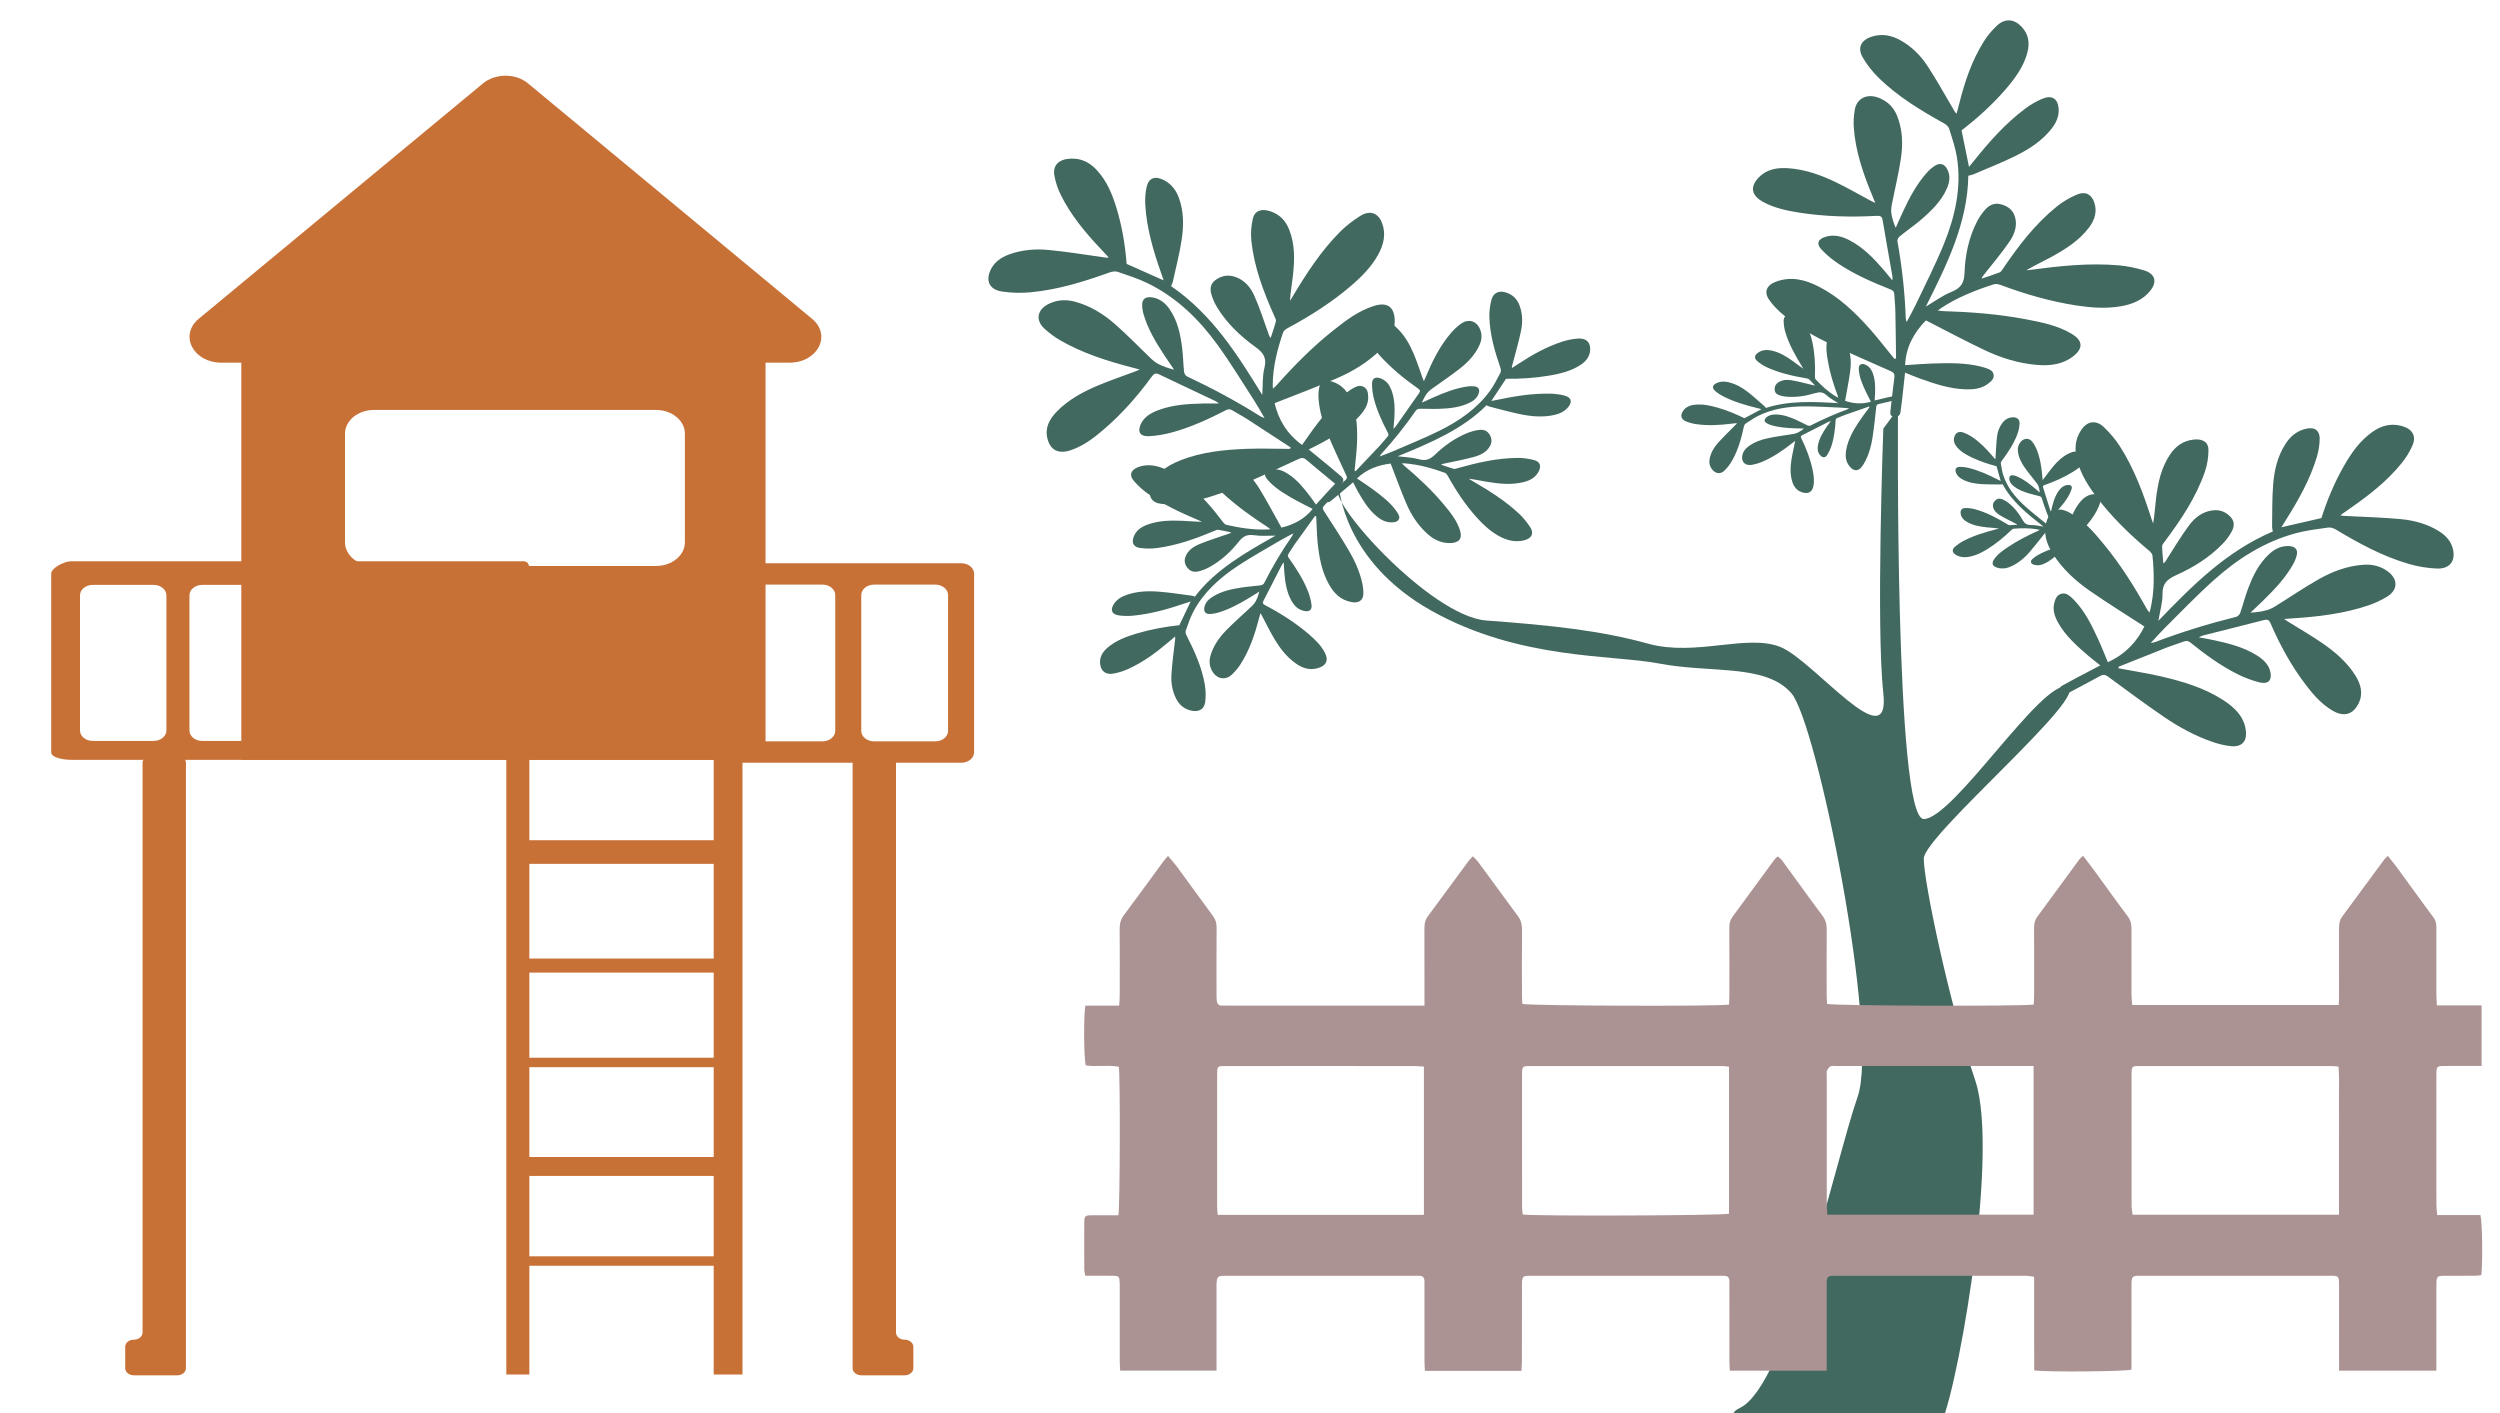
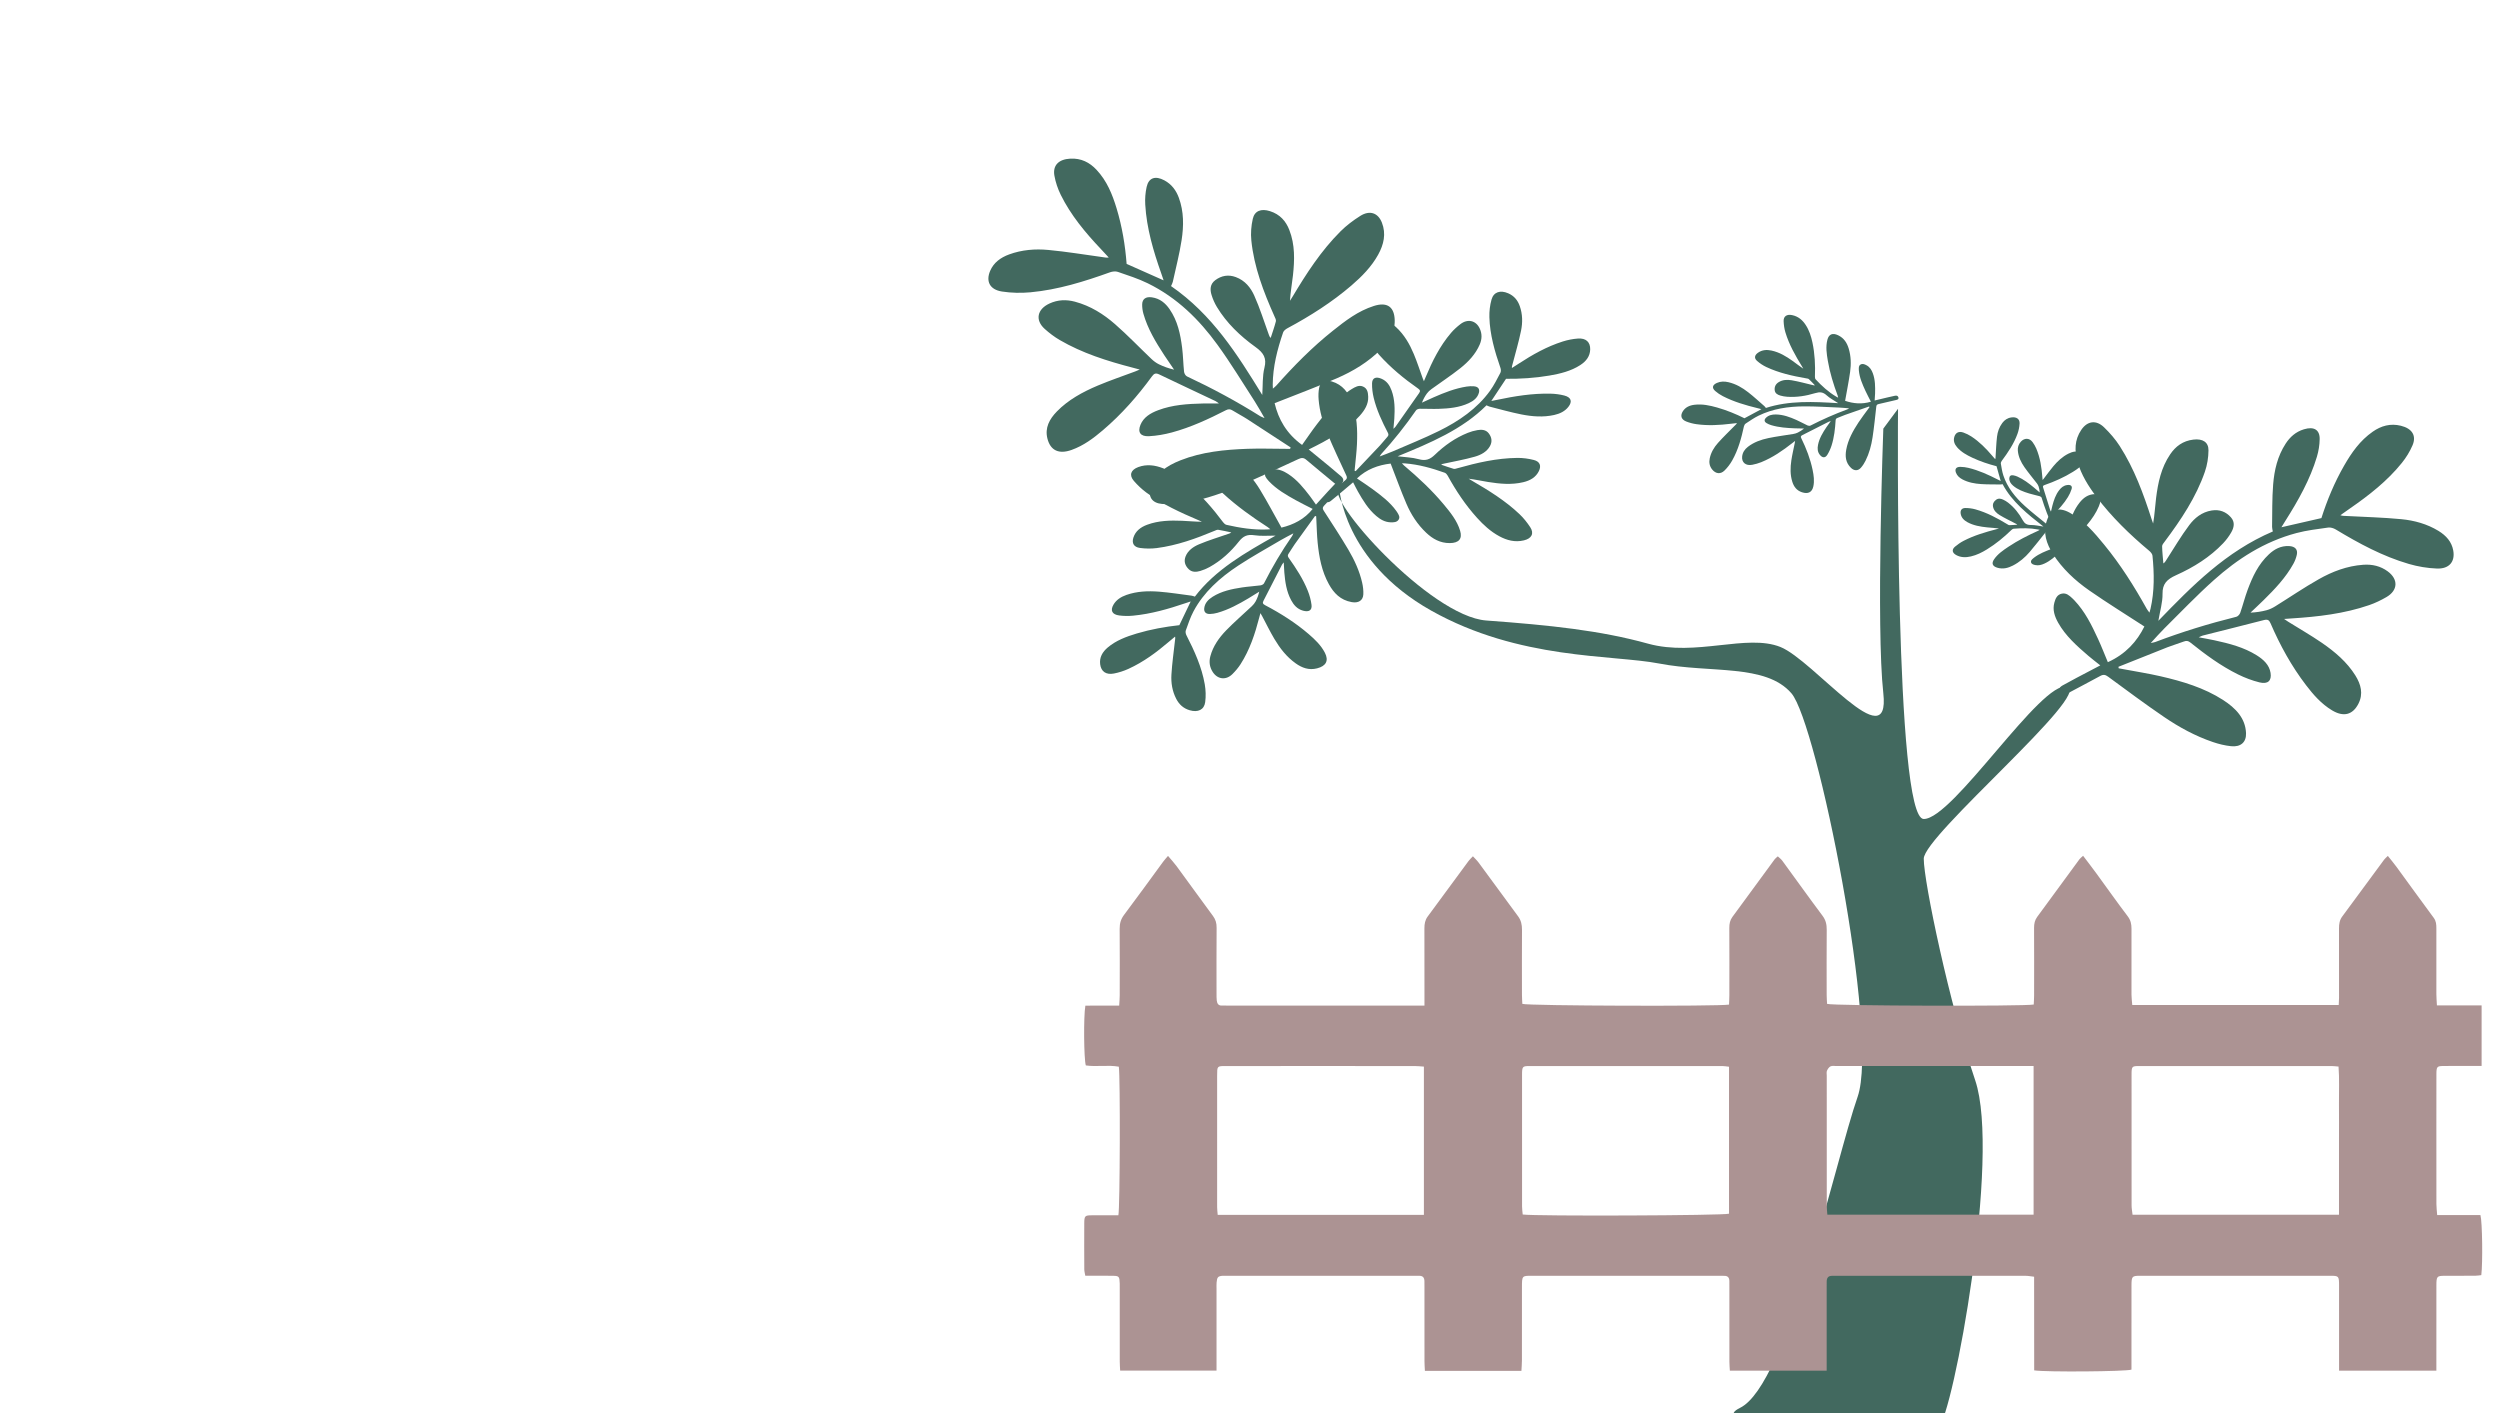
<svg xmlns="http://www.w3.org/2000/svg" xmlns:ns1="http://www.inkscape.org/namespaces/inkscape" xmlns:ns2="http://sodipodi.sourceforge.net/DTD/sodipodi-0.dtd" width="46mm" height="26mm" viewBox="0 0 46 26" version="1.1" id="svg7549" ns1:version="1.0.2 (e86c870, 2021-01-15)" ns2:docname="vector-icon-gruppe-01.svg">
  <defs id="defs7543">
    <ns1:perspective ns2:type="inkscape:persp3d" ns1:vp_x="-23.339712 : 0.93619561 : 0" ns1:vp_y="-0.070850453 : 14.92427 : 0" ns1:vp_z="22.950356 : 4.6034314 : 0" ns1:persp3d-origin="23 : 8.6666667 : 1" id="perspective8112" />
    <clipPath clipPathUnits="userSpaceOnUse" id="clipPath8216">
      <path d="M 0,762.988 H 1113.096 V 0 H 0 Z" id="path8214" />
    </clipPath>
    <clipPath clipPathUnits="userSpaceOnUse" id="clipPath8596">
      <rect style="fill:#c4d769;stroke-width:3.749" id="rect8598" width="825.134" height="309.425" x="385.8" y="-293.601" transform="scale(1,-1)" />
    </clipPath>
    <clipPath clipPathUnits="userSpaceOnUse" id="clipPath8618">
-       <path d="M 0,500 H 500 V 0 H 0 Z" id="path8616" />
-     </clipPath>
+       </clipPath>
    <clipPath clipPathUnits="userSpaceOnUse" id="clipPath8747">
-       <path d="M 0,762.988 H 1113.096 V 0 H 0 Z" id="path8745" />
-     </clipPath>
+       </clipPath>
    <clipPath clipPathUnits="userSpaceOnUse" id="clipPath9145">
      <rect style="fill:#c4d769;stroke-width:0.394" id="rect9147" width="189.844" height="287.695" x="134.83" y="-422.246" transform="scale(1,-1)" />
    </clipPath>
  </defs>
  <ns2:namedview id="base" pagecolor="#ffffff" bordercolor="#666666" borderopacity="1.0" ns1:pageopacity="0.0" ns1:pageshadow="2" ns1:zoom="1.8101934" ns1:cx="244.65887" ns1:cy="85.577695" ns1:document-units="mm" ns1:current-layer="layer1" ns1:document-rotation="0" showgrid="false" ns1:object-nodes="false" ns1:snap-intersection-paths="true" ns1:object-paths="true" ns1:snap-nodes="false" ns1:snap-others="false" ns1:snap-global="false" ns1:window-width="1920" ns1:window-height="1017" ns1:window-x="1912" ns1:window-y="113" ns1:window-maximized="1" />
  <g ns1:label="Ebene 1" ns1:groupmode="layer" id="layer1">
    <g style="clip-rule:evenodd;fill:#42695f;fill-opacity:1;fill-rule:evenodd;stroke-linejoin:round;stroke-miterlimit:1.414" id="g9205" transform="matrix(0.01,0,0,0.009,17.051,-0.734)">
      <g transform="matrix(11.409,0,0,11.409,669.685,521.374)" id="g9151" style="fill:#42695f;fill-opacity:1">
        <path d="m 0,41.628 c -2.336,-1.696 -4.666,-3.4 -7.013,-5.081 -0.762,-0.545 -1.584,-1.009 -2.354,-1.545 -0.369,-0.258 -0.658,-0.277 -1.062,-0.049 -2.794,1.584 -5.645,3.065 -8.733,3.992 -1.186,0.356 -2.437,0.597 -3.671,0.67 -1.397,0.084 -1.875,-0.711 -1.387,-2.036 0.498,-1.355 1.593,-2.091 2.851,-2.619 2.306,-0.969 4.752,-1.143 7.212,-1.205 0.803,-0.021 1.607,-0.001 2.597,10e-4 -0.273,-0.213 -0.403,-0.351 -0.562,-0.434 -3.023,-1.591 -6.054,-3.166 -9.068,-4.773 -0.565,-0.301 -0.833,-0.176 -1.175,0.344 -2.297,3.496 -4.873,6.773 -7.92,9.653 -1.502,1.419 -3.081,2.749 -5.037,3.528 -2.055,0.819 -3.419,0.11 -3.905,-2.033 -0.437,-1.924 0.322,-3.487 1.541,-4.873 1.811,-2.058 4.111,-3.462 6.554,-4.611 1.978,-0.929 4.031,-1.698 6.05,-2.539 0.186,-0.078 0.366,-0.168 0.748,-0.345 -0.502,-0.149 -0.813,-0.244 -1.125,-0.334 -4.125,-1.191 -8.162,-2.606 -11.791,-4.963 -0.866,-0.563 -1.673,-1.249 -2.408,-1.98 -1.589,-1.581 -1.226,-3.536 0.763,-4.556 1.332,-0.681 2.698,-0.747 4.105,-0.328 2.517,0.749 4.616,2.231 6.457,4.016 2.054,1.993 3.924,4.175 5.894,6.256 0.348,0.368 0.757,0.709 1.2,0.95 0.747,0.407 1.543,0.723 2.44,0.959 -0.532,-0.871 -1.077,-1.735 -1.595,-2.615 -1.377,-2.342 -2.664,-4.729 -3.345,-7.384 -0.141,-0.55 -0.213,-1.134 -0.204,-1.701 0.015,-0.965 0.591,-1.416 1.553,-1.262 1.312,0.209 2.189,1.04 2.86,2.116 1.319,2.117 1.752,4.506 2.03,6.925 0.163,1.423 0.175,2.863 0.311,4.291 0.028,0.299 0.23,0.713 0.473,0.84 4.1,2.136 8.056,4.505 11.846,7.152 0.139,0.097 0.308,0.15 0.664,0.32 -0.592,-1.123 -1.053,-2.081 -1.587,-2.996 -1.984,-3.402 -3.869,-6.872 -6.022,-10.165 -2.925,-4.472 -6.47,-8.405 -11.243,-11.003 -1.525,-0.83 -3.188,-1.416 -4.815,-2.041 -0.36,-0.138 -0.88,-0.074 -1.255,0.076 -4.153,1.655 -8.366,3.123 -12.838,3.587 -1.511,0.156 -3.088,0.117 -4.582,-0.138 -1.979,-0.338 -2.641,-1.829 -1.909,-3.715 0.568,-1.461 1.657,-2.367 3.07,-2.941 2.034,-0.826 4.182,-1.019 6.313,-0.796 2.928,0.306 5.832,0.842 8.745,1.285 0.303,0.046 0.598,0.134 0.995,0.071 -0.417,-0.5 -0.829,-1.004 -1.251,-1.498 -2.553,-2.988 -4.891,-6.127 -6.492,-9.739 -0.48,-1.083 -0.835,-2.258 -1.022,-3.428 -0.297,-1.848 0.688,-2.944 2.561,-3.053 1.76,-0.103 3.121,0.684 4.223,1.989 1.692,2.004 2.555,4.405 3.235,6.884 0.908,3.305 1.4,6.681 1.628,9.988 1.985,0.981 3.916,1.936 5.966,2.949 -0.139,-0.453 -0.259,-0.859 -0.387,-1.263 -1.274,-4.012 -2.352,-8.069 -2.574,-12.295 -0.056,-1.058 0.016,-2.15 0.224,-3.188 0.33,-1.645 1.393,-2.043 2.846,-1.181 1.207,0.717 1.915,1.825 2.345,3.123 0.824,2.49 0.801,5.057 0.447,7.597 -0.349,2.504 -0.927,4.976 -1.416,7.459 -0.048,0.247 -0.175,0.478 -0.288,0.776 6.654,5.099 10.686,12.229 14.712,19.507 0.107,-1.745 0.007,-3.365 0.353,-4.884 0.386,-1.691 -0.124,-2.655 -1.439,-3.701 -2.496,-1.987 -4.677,-4.325 -6.222,-7.165 -0.37,-0.68 -0.664,-1.42 -0.87,-2.167 -0.266,-0.964 -0.259,-1.948 0.609,-2.66 0.979,-0.804 2.094,-1.041 3.296,-0.547 1.51,0.62 2.41,1.909 2.972,3.295 0.917,2.261 1.573,4.629 2.336,6.953 0.069,0.211 0.118,0.43 0.324,0.656 0.286,-0.988 0.605,-1.969 0.837,-2.97 0.062,-0.264 -0.11,-0.602 -0.224,-0.886 C -4.372,13.756 -5.906,9.292 -6.34,4.543 -6.457,3.266 -6.364,1.926 -6.107,0.669 c 0.295,-1.448 1.353,-1.879 2.763,-1.386 1.637,0.574 2.578,1.799 3.13,3.372 0.931,2.656 0.857,5.393 0.588,8.133 -0.148,1.502 -0.398,2.994 -0.486,4.562 0.14,-0.245 0.287,-0.487 0.42,-0.736 2.225,-4.14 4.579,-8.203 7.742,-11.713 0.933,-1.035 2.032,-1.956 3.175,-2.757 1.532,-1.074 2.873,-0.559 3.492,1.201 0.707,2.01 0.304,3.919 -0.609,5.754 -1.059,2.13 -2.609,3.893 -4.314,5.518 -3.114,2.969 -6.603,5.44 -10.292,7.64 -0.29,0.174 -0.622,0.456 -0.714,0.755 -0.941,3.054 -1.656,6.153 -1.677,9.373 -0.001,0.177 0.012,0.354 0.025,0.709 0.257,-0.256 0.423,-0.392 0.554,-0.556 2.806,-3.507 5.776,-6.866 9.145,-9.844 1.994,-1.762 4.019,-3.511 6.592,-4.421 1.994,-0.706 3.155,0.033 3.335,2.143 0.193,2.244 -0.786,4.055 -2.223,5.659 -1.998,2.229 -4.445,3.892 -7.113,5.173 -3.238,1.553 -6.562,2.926 -10.009,4.447 0.598,2.837 1.897,5.454 4.429,7.482 0.842,-1.31 1.592,-2.552 2.416,-3.743 1.512,-2.191 3.061,-4.358 5.212,-5.997 0.124,-0.095 0.253,-0.185 0.383,-0.272 0.55,-0.367 1.136,-0.767 1.808,-0.453 0.74,0.347 0.814,1.111 0.842,1.819 0.054,1.33 -0.561,2.423 -1.359,3.416 -1.632,2.029 -3.787,3.415 -5.969,4.758 -0.705,0.434 -1.439,0.821 -2.263,1.287 1.145,1.041 2.218,2.01 3.283,2.988 0.654,0.599 1.303,1.203 1.94,1.818 0.415,0.402 0.495,0.861 0.081,1.31 C 7.786,48.578 7.411,48.36 7.019,47.995 5.531,46.609 4.011,45.257 2.538,43.857 2.101,43.441 1.771,43.448 1.252,43.714 c -3.432,1.758 -6.85,3.55 -10.342,5.181 -2.743,1.28 -5.61,2.284 -8.623,2.744 -0.995,0.152 -2.034,0.211 -3.033,0.114 -1.576,-0.152 -2.246,-1.244 -1.858,-2.785 0.655,-2.612 2.565,-4.039 4.865,-5.044 3.431,-1.499 7.091,-1.903 10.78,-2.05 2.006,-0.08 4.018,-0.003 6.028,0.004 0.28,10e-4 0.559,0.005 0.839,0.008 z" style="fill:#42695f;fill-opacity:1;fill-rule:nonzero" id="path9149" />
      </g>
      <g transform="matrix(11.409,0,0,11.409,1783.65,238.602)" id="g9155" style="fill:#42695f;fill-opacity:1">
-         <path d="m 0,50.46 c -0.036,-2.886 -0.061,-5.773 -0.116,-8.659 -0.018,-0.938 -0.137,-1.873 -0.167,-2.811 -0.014,-0.45 -0.172,-0.694 -0.596,-0.881 -2.939,-1.294 -5.831,-2.695 -8.419,-4.617 -0.994,-0.739 -1.934,-1.598 -2.731,-2.544 -0.902,-1.07 -0.55,-1.928 0.804,-2.329 1.384,-0.409 2.629,0.029 3.804,0.721 2.154,1.271 3.756,3.128 5.275,5.063 0.497,0.632 0.96,1.289 1.551,2.084 0.008,-0.347 0.04,-0.533 0.012,-0.71 C -1.112,32.402 -1.661,29.03 -2.174,25.653 -2.27,25.021 -2.53,24.88 -3.151,24.917 c -4.176,0.247 -8.343,0.139 -12.473,-0.583 -2.035,-0.356 -4.045,-0.828 -5.839,-1.931 -1.885,-1.158 -2.131,-2.676 -0.703,-4.346 1.282,-1.5 2.988,-1.826 4.828,-1.676 2.733,0.223 5.233,1.228 7.613,2.5 1.928,1.031 3.771,2.219 5.652,3.334 0.173,0.103 0.353,0.194 0.723,0.394 -0.18,-0.492 -0.29,-0.797 -0.404,-1.101 -1.51,-4.02 -2.787,-8.102 -3.065,-12.42 -0.067,-1.032 0.002,-2.089 0.148,-3.114 0.318,-2.22 2.103,-3.097 4.109,-2.11 1.342,0.659 2.211,1.716 2.716,3.095 0.904,2.465 0.97,5.034 0.638,7.576 -0.371,2.839 -1.004,5.642 -1.495,8.465 -0.087,0.499 -0.116,1.031 -0.045,1.53 0.121,0.842 0.343,1.669 0.689,2.53 0.38,-0.948 0.748,-1.901 1.145,-2.842 1.055,-2.504 2.199,-4.962 3.922,-7.094 0.356,-0.442 0.782,-0.849 1.242,-1.181 0.782,-0.564 1.488,-0.371 1.94,0.492 0.617,1.177 0.474,2.377 0.011,3.558 -0.909,2.322 -2.566,4.097 -4.339,5.765 -1.044,0.981 -2.192,1.851 -3.256,2.813 -0.222,0.202 -0.434,0.611 -0.39,0.882 0.737,4.563 1.201,9.151 1.343,13.772 0.005,0.169 0.063,0.336 0.14,0.724 C 2.246,42.803 2.738,41.861 3.153,40.886 4.695,37.262 6.352,33.677 7.706,29.983 9.545,24.966 10.58,19.773 9.812,14.394 9.565,12.675 9.042,10.992 8.57,9.314 8.466,8.942 8.104,8.564 7.76,8.352 3.951,6.011 0.257,3.51 -2.787,0.201 c -1.027,-1.118 -1.94,-2.406 -2.628,-3.757 -0.91,-1.788 -0.111,-3.21 1.84,-3.75 1.51,-0.418 2.888,-0.086 4.192,0.705 1.877,1.137 3.316,2.744 4.41,4.586 1.504,2.531 2.81,5.18 4.195,7.781 0.143,0.269 0.25,0.559 0.538,0.839 0.151,-0.632 0.308,-1.264 0.453,-1.898 0.871,-3.832 1.99,-7.582 3.931,-11.024 0.582,-1.033 1.312,-2.019 2.137,-2.869 1.305,-1.341 2.772,-1.207 3.979,0.23 1.135,1.35 1.315,2.912 0.927,4.574 -0.595,2.555 -2.004,4.682 -3.585,6.709 -2.109,2.702 -4.521,5.114 -7.038,7.272 0.4,2.178 0.789,4.298 1.201,6.546 0.28,-0.382 0.534,-0.721 0.781,-1.065 2.456,-3.419 5.065,-6.706 8.321,-9.41 0.816,-0.677 1.735,-1.272 2.691,-1.725 1.515,-0.718 2.47,-0.104 2.647,1.577 0.147,1.396 -0.319,2.625 -1.103,3.745 -1.503,2.149 -3.577,3.665 -5.825,4.899 -2.216,1.215 -4.544,2.229 -6.827,3.321 -0.226,0.108 -0.488,0.145 -0.795,0.233 -0.112,8.382 -3.421,15.875 -6.851,23.452 1.464,-0.957 2.703,-2.004 4.128,-2.634 1.586,-0.702 2.054,-1.687 2.108,-3.366 0.101,-3.189 0.673,-6.335 2.026,-9.271 0.326,-0.703 0.744,-1.381 1.219,-1.992 0.614,-0.79 1.407,-1.372 2.496,-1.102 1.231,0.305 2.086,1.059 2.408,2.317 0.406,1.581 -0.09,3.073 -0.866,4.352 -1.265,2.086 -2.771,4.027 -4.178,6.027 -0.129,0.183 -0.276,0.352 -0.333,0.653 0.962,-0.362 1.939,-0.693 2.88,-1.104 0.249,-0.109 0.417,-0.448 0.578,-0.709 2.467,-4.042 5.13,-7.94 8.678,-11.126 0.955,-0.857 2.085,-1.582 3.247,-2.128 1.337,-0.627 2.315,-0.037 2.761,1.389 0.519,1.655 0.099,3.141 -0.833,4.524 -1.572,2.333 -3.812,3.909 -6.17,5.33 -1.293,0.78 -2.64,1.471 -3.948,2.336 0.28,-0.033 0.561,-0.061 0.841,-0.102 4.649,-0.69 9.313,-1.23 14.018,-0.79 1.387,0.129 2.782,0.46 4.107,0.897 1.777,0.588 2.166,1.971 1.124,3.519 -1.189,1.768 -2.961,2.585 -4.978,2.95 -2.341,0.423 -4.68,0.233 -7.002,-0.163 -4.242,-0.723 -8.307,-2.043 -12.276,-3.687 -0.313,-0.129 -0.737,-0.228 -1.032,-0.123 -3.011,1.071 -5.923,2.35 -8.518,4.257 -0.143,0.104 -0.276,0.221 -0.553,0.443 0.359,0.053 0.567,0.105 0.776,0.112 4.489,0.154 8.957,0.53 13.358,1.452 2.605,0.546 5.217,1.125 7.484,2.644 1.757,1.177 1.859,2.549 0.275,3.955 -1.685,1.495 -3.723,1.792 -5.866,1.598 -2.983,-0.271 -5.778,-1.238 -8.399,-2.613 -3.18,-1.667 -6.267,-3.513 -9.546,-5.368 -1.919,2.175 -3.24,4.78 -3.353,8.022 1.554,-0.108 2.998,-0.248 4.444,-0.3 2.661,-0.096 5.324,-0.149 7.923,0.596 0.151,0.043 0.3,0.093 0.447,0.145 0.624,0.222 1.294,0.453 1.444,1.18 0.164,0.8 -0.405,1.316 -0.955,1.762 -1.035,0.838 -2.279,0.997 -3.551,0.95 C 8.614,55.908 6.215,55.009 3.834,54.061 3.065,53.755 2.316,53.398 1.45,53.016 c -0.15,1.54 -0.287,2.979 -0.433,4.418 -0.09,0.881 -0.187,1.763 -0.3,2.642 -0.074,0.572 -0.394,0.911 -1.002,0.847 -0.636,-0.067 -0.686,-0.498 -0.627,-1.031 0.223,-2.021 0.398,-4.047 0.641,-6.065 0.073,-0.598 -0.13,-0.859 -0.654,-1.117 -3.46,-1.702 -6.939,-3.371 -10.334,-5.197 -2.665,-1.434 -5.183,-3.134 -7.352,-5.275 -0.717,-0.708 -1.384,-1.504 -1.904,-2.363 -0.819,-1.356 -0.343,-2.545 1.123,-3.155 2.486,-1.035 4.772,-0.356 6.952,0.888 3.252,1.855 5.763,4.548 8.085,7.418 1.262,1.561 2.403,3.221 3.598,4.837 0.166,0.224 0.33,0.451 0.494,0.677 0.088,-0.027 0.176,-0.053 0.263,-0.08" style="fill:#42695f;fill-opacity:1;fill-rule:nonzero" id="path9153" />
-       </g>
+         </g>
      <g transform="matrix(11.409,0,0,11.409,2093.48,990.712)" id="g9159" style="fill:#42695f;fill-opacity:1">
        <path d="M 0,17.313 C -0.48,16.228 -0.967,15.146 -1.44,14.058 -1.595,13.704 -1.711,13.334 -1.86,12.979 -1.932,12.808 -1.915,12.689 -1.789,12.547 -0.912,11.56 -0.072,10.54 0.565,9.378 0.811,8.932 1.015,8.45 1.15,7.959 1.304,7.405 1.025,7.145 0.45,7.227 -0.138,7.312 -0.527,7.688 -0.848,8.149 -1.435,8.993 -1.715,9.961 -1.95,10.945 -2.027,11.267 -2.089,11.591 -2.173,11.99 -2.235,11.861 -2.279,11.797 -2.299,11.727 -2.68,10.375 -3.053,9.021 -3.44,7.67 -3.513,7.418 -3.439,7.321 -3.201,7.228 -1.599,6.605 -0.06,5.85 1.359,4.872 2.059,4.39 2.729,3.869 3.21,3.149 3.716,2.393 3.548,1.784 2.728,1.404 1.991,1.063 1.298,1.235 0.637,1.606 -0.347,2.158 -1.108,2.962 -1.78,3.846 -2.323,4.561 -2.809,5.321 -3.32,6.061 -3.367,6.128 -3.419,6.193 -3.522,6.332 -3.54,6.117 -3.551,5.984 -3.561,5.851 -3.686,4.09 -3.908,2.345 -4.545,0.684 c -0.151,-0.397 -0.358,-0.78 -0.589,-1.138 -0.5,-0.775 -1.317,-0.796 -1.897,-0.084 -0.389,0.476 -0.532,1.02 -0.485,1.622 0.085,1.076 0.501,2.047 1.061,2.94 0.626,0.997 1.343,1.936 2.011,2.907 0.117,0.172 0.219,0.366 0.278,0.564 0.1,0.336 0.158,0.683 0.177,1.064 C -4.294,8.27 -4.595,7.977 -4.904,7.693 -5.728,6.938 -6.577,6.216 -7.586,5.714 -7.795,5.611 -8.024,5.532 -8.253,5.486 -8.642,5.41 -8.873,5.603 -8.894,6.003 c -0.028,0.545 0.231,0.969 0.606,1.331 0.738,0.712 1.662,1.091 2.61,1.411 0.559,0.188 1.137,0.316 1.699,0.493 0.118,0.037 0.267,0.153 0.297,0.262 0.507,1.832 1.12,3.626 1.86,5.376 0.026,0.065 0.034,0.137 0.071,0.295 -0.4,-0.334 -0.746,-0.602 -1.068,-0.895 C -4.017,13.186 -5.25,12.131 -6.39,10.982 -7.937,9.423 -9.214,7.66 -9.85,5.518 c -0.203,-0.684 -0.296,-1.403 -0.407,-2.111 -0.024,-0.157 0.046,-0.36 0.138,-0.498 1.022,-1.528 1.973,-3.096 2.544,-4.854 0.192,-0.595 0.312,-1.232 0.338,-1.855 0.034,-0.824 -0.509,-1.219 -1.33,-1.086 -0.636,0.103 -1.094,0.463 -1.447,0.982 -0.506,0.747 -0.768,1.594 -0.861,2.47 -0.128,1.204 -0.162,2.417 -0.233,3.627 -0.008,0.125 0.003,0.252 -0.057,0.406 -0.165,-0.211 -0.333,-0.419 -0.495,-0.632 -0.983,-1.282 -2.044,-2.492 -3.36,-3.446 -0.394,-0.285 -0.835,-0.529 -1.29,-0.705 -0.717,-0.277 -1.243,0.025 -1.447,0.768 -0.192,0.699 0.007,1.314 0.438,1.869 0.66,0.852 1.551,1.405 2.49,1.891 1.251,0.649 2.565,1.136 3.876,1.511 0.224,0.883 0.442,1.742 0.674,2.652 -0.17,-0.094 -0.324,-0.177 -0.475,-0.263 -1.504,-0.857 -3.043,-1.638 -4.723,-2.09 -0.42,-0.113 -0.866,-0.178 -1.3,-0.183 -0.69,-0.009 -0.942,0.384 -0.719,1.042 0.184,0.547 0.569,0.927 1.054,1.211 0.93,0.546 1.964,0.756 3.016,0.832 1.037,0.074 2.08,0.054 3.121,0.07 0.103,0.002 0.207,-0.029 0.337,-0.049 1.479,3.113 4,5.346 6.581,7.589 -0.711,-0.106 -1.354,-0.286 -1.994,-0.277 -0.713,0.01 -1.057,-0.278 -1.365,-0.896 -0.584,-1.174 -1.337,-2.252 -2.347,-3.117 -0.242,-0.207 -0.514,-0.388 -0.797,-0.535 -0.365,-0.19 -0.76,-0.272 -1.122,0.016 -0.407,0.325 -0.597,0.753 -0.502,1.279 0.119,0.66 0.561,1.133 1.07,1.477 0.831,0.563 1.726,1.03 2.594,1.536 0.08,0.046 0.163,0.084 0.237,0.187 -0.422,0.03 -0.843,0.074 -1.266,0.081 -0.111,0.002 -0.232,-0.096 -0.337,-0.166 -1.615,-1.087 -3.278,-2.087 -5.15,-2.669 -0.504,-0.157 -1.051,-0.234 -1.578,-0.238 -0.608,-0.006 -0.872,0.383 -0.794,0.991 0.09,0.708 0.502,1.191 1.087,1.548 0.987,0.603 2.094,0.807 3.219,0.934 0.617,0.07 1.239,0.098 1.876,0.196 -0.11,0.036 -0.22,0.074 -0.332,0.107 -1.855,0.539 -3.691,1.136 -5.374,2.108 -0.496,0.286 -0.96,0.648 -1.381,1.039 -0.563,0.524 -0.47,1.108 0.184,1.508 0.747,0.456 1.55,0.458 2.365,0.248 0.948,-0.243 1.79,-0.715 2.589,-1.261 1.462,-0.997 2.754,-2.188 3.955,-3.483 0.095,-0.101 0.237,-0.211 0.365,-0.222 1.309,-0.116 2.617,-0.138 3.913,0.13 0.071,0.015 0.141,0.035 0.283,0.071 -0.125,0.081 -0.195,0.136 -0.271,0.175 -1.651,0.827 -3.257,1.734 -4.743,2.833 -0.88,0.65 -1.757,1.314 -2.344,2.271 -0.454,0.741 -0.257,1.271 0.576,1.525 0.886,0.27 1.699,0.031 2.466,-0.409 1.068,-0.612 1.947,-1.453 2.691,-2.416 0.902,-1.169 1.739,-2.388 2.646,-3.643 1.09,0.484 2.031,1.231 2.629,2.423 -0.599,0.226 -1.163,0.421 -1.713,0.65 -1.011,0.42 -2.014,0.857 -2.858,1.581 -0.049,0.042 -0.096,0.086 -0.142,0.131 -0.195,0.189 -0.406,0.391 -0.337,0.688 0.076,0.327 0.376,0.422 0.659,0.495 0.53,0.135 1.022,-0.018 1.49,-0.254 0.956,-0.482 1.698,-1.23 2.426,-1.992 0.234,-0.246 0.453,-0.508 0.71,-0.799 0.321,0.549 0.619,1.064 0.92,1.576 0.185,0.314 0.372,0.627 0.565,0.936 0.126,0.201 0.304,0.273 0.52,0.145 C 2.127,21.04 2.072,20.871 1.958,20.681 1.529,19.964 1.115,19.237 0.679,18.525 0.55,18.313 0.581,18.182 0.732,17.996 1.733,16.766 2.747,15.546 3.702,14.281 4.452,13.289 5.103,12.222 5.545,11.05 5.691,10.663 5.805,10.25 5.852,9.84 5.926,9.193 5.544,8.831 4.891,8.854 3.785,8.894 3.047,9.539 2.445,10.377 1.549,11.628 1.072,13.065 0.696,14.536 0.492,15.335 0.351,16.151 0.181,16.96 0.157,17.073 0.135,17.186 0.112,17.298 0.075,17.303 0.038,17.308 0,17.313" style="fill:#42695f;fill-opacity:1;fill-rule:nonzero" id="path9157" />
      </g>
      <g transform="matrix(11.409,0,0,11.409,789.328,821.36)" id="g9163" style="fill:#42695f;fill-opacity:1">
        <path d="m 0,19.583 c 1.303,-1.527 2.613,-3.05 3.906,-4.585 0.42,-0.499 0.786,-1.044 1.2,-1.548 C 5.305,13.208 5.334,13.008 5.198,12.716 4.252,10.691 3.381,8.634 2.907,6.442 2.725,5.6 2.626,4.719 2.642,3.859 2.661,2.886 3.238,2.598 4.13,3.008 5.042,3.428 5.493,4.228 5.791,5.128 6.336,6.781 6.324,8.486 6.232,10.196 6.203,10.753 6.145,11.31 6.09,11.997 6.253,11.819 6.355,11.736 6.421,11.63 7.69,9.622 8.948,7.605 10.227,5.603 10.466,5.228 10.394,5.035 10.053,4.77 7.753,2.986 5.622,1.021 3.791,-1.25 2.889,-2.369 2.053,-3.536 1.619,-4.936 1.164,-6.405 1.73,-7.312 3.243,-7.532 c 1.358,-0.198 2.4,0.413 3.294,1.335 1.328,1.367 2.176,3.039 2.84,4.796 0.537,1.422 0.957,2.888 1.43,4.334 0.044,0.133 0.097,0.263 0.198,0.538 0.132,-0.341 0.214,-0.551 0.293,-0.762 1.052,-2.796 2.253,-5.518 4.086,-7.905 0.438,-0.571 0.958,-1.093 1.505,-1.562 1.183,-1.016 2.519,-0.658 3.117,0.778 0.4,0.96 0.371,1.911 0.003,2.864 -0.656,1.704 -1.799,3.079 -3.137,4.258 -1.494,1.316 -3.109,2.493 -4.66,3.746 -0.274,0.221 -0.533,0.486 -0.724,0.78 -0.323,0.496 -0.586,1.031 -0.799,1.64 0.633,-0.322 1.263,-0.652 1.901,-0.963 1.7,-0.827 3.425,-1.59 5.303,-1.917 0.389,-0.068 0.798,-0.086 1.191,-0.049 0.668,0.063 0.949,0.488 0.791,1.147 C 19.658,6.424 19.034,6.987 18.25,7.393 16.71,8.192 15.03,8.362 13.338,8.423 12.342,8.458 11.342,8.388 10.345,8.404 10.136,8.407 9.838,8.524 9.737,8.687 8.032,11.413 6.173,14.026 4.13,16.51 c -0.074,0.091 -0.121,0.205 -0.258,0.443 0.812,-0.349 1.501,-0.617 2.164,-0.937 2.468,-1.19 4.977,-2.308 7.378,-3.621 3.261,-1.784 6.182,-4.027 8.244,-7.195 0.659,-1.012 1.156,-2.133 1.678,-3.228 0.115,-0.242 0.1,-0.606 0.017,-0.874 -0.922,-2.971 -1.71,-5.972 -1.787,-9.098 -0.026,-1.057 0.087,-2.148 0.346,-3.171 0.342,-1.353 1.412,-1.731 2.68,-1.12 0.983,0.473 1.551,1.278 1.872,2.29 0.462,1.455 0.478,2.955 0.207,4.421 -0.372,2.014 -0.902,3.998 -1.369,5.994 -0.048,0.207 -0.125,0.407 -0.103,0.686 0.369,-0.262 0.741,-0.52 1.107,-0.787 2.212,-1.606 4.516,-3.056 7.108,-3.969 0.777,-0.274 1.612,-0.456 2.433,-0.522 1.298,-0.104 2.004,0.638 1.977,1.943 -0.024,1.226 -0.645,2.127 -1.61,2.819 -1.482,1.065 -3.194,1.532 -4.95,1.869 -2.342,0.448 -4.709,0.606 -7.015,0.583 -0.789,1.322 -1.556,2.61 -2.371,3.975 0.322,-0.071 0.61,-0.132 0.897,-0.199 2.851,-0.665 5.724,-1.189 8.667,-1.113 0.736,0.019 1.49,0.129 2.198,0.329 1.123,0.319 1.341,1.078 0.664,2.038 C 33.741,8.864 32.934,9.294 32.01,9.521 30.239,9.958 28.459,9.801 26.717,9.417 25,9.038 23.318,8.502 21.623,8.028 21.454,7.981 21.3,7.88 21.1,7.786 c -3.899,4.336 -9.064,6.742 -14.33,9.136 1.204,0.17 2.333,0.189 3.367,0.512 1.152,0.36 1.848,0.059 2.645,-0.796 1.514,-1.622 3.254,-3.007 5.308,-3.923 0.492,-0.22 1.022,-0.383 1.551,-0.485 0.683,-0.132 1.364,-0.073 1.811,0.567 0.504,0.724 0.607,1.51 0.199,2.316 -0.512,1.013 -1.455,1.567 -2.447,1.881 -1.618,0.512 -3.296,0.838 -4.949,1.24 -0.151,0.037 -0.305,0.058 -0.473,0.189 0.67,0.253 1.333,0.527 2.014,0.743 0.18,0.057 0.423,-0.044 0.627,-0.108 3.143,-0.984 6.323,-1.805 9.639,-1.847 0.893,-0.011 1.816,0.127 2.675,0.374 0.987,0.284 1.228,1.041 0.809,1.992 -0.487,1.103 -1.388,1.689 -2.509,1.985 -1.892,0.502 -3.787,0.3 -5.671,-0.036 -1.034,-0.184 -2.055,-0.439 -3.137,-0.586 0.162,0.111 0.322,0.226 0.487,0.332 2.749,1.769 5.438,3.623 7.699,6.008 0.667,0.703 1.246,1.515 1.739,2.352 0.661,1.121 0.231,2.023 -1.024,2.356 -1.432,0.381 -2.734,-0.003 -3.957,-0.736 -1.419,-0.851 -2.557,-2.023 -3.59,-3.293 -1.89,-2.322 -3.413,-4.876 -4.737,-7.554 -0.104,-0.211 -0.282,-0.457 -0.484,-0.537 -2.066,-0.819 -4.176,-1.484 -6.408,-1.675 -0.123,-0.01 -0.246,-0.01 -0.493,-0.021 0.164,0.192 0.248,0.315 0.355,0.414 2.279,2.138 4.446,4.381 6.327,6.88 1.113,1.479 2.215,2.979 2.706,4.812 0.38,1.422 -0.195,2.186 -1.668,2.197 -1.567,0.01 -2.77,-0.767 -3.803,-1.851 -1.437,-1.508 -2.457,-3.295 -3.199,-5.215 -0.9,-2.33 -1.67,-4.711 -2.537,-7.183 -2,0.259 -3.886,1.017 -5.431,2.662 0.863,0.655 1.684,1.243 2.465,1.879 1.436,1.169 2.854,2.361 3.873,3.942 0.059,0.092 0.115,0.186 0.168,0.281 0.224,0.402 0.47,0.829 0.215,1.278 -0.28,0.494 -0.814,0.504 -1.307,0.485 C 4.7,28.718 3.976,28.231 3.331,27.624 2.013,26.381 1.169,24.811 0.357,23.225 c -0.262,-0.513 -0.491,-1.043 -0.769,-1.64 -0.784,0.737 -1.515,1.428 -2.251,2.114 -0.451,0.42 -0.905,0.837 -1.367,1.245 -0.301,0.266 -0.624,0.297 -0.913,-0.015 -0.302,-0.326 -0.131,-0.575 0.144,-0.827 1.043,-0.956 2.063,-1.936 3.115,-2.881 0.311,-0.28 0.325,-0.509 0.168,-0.884 C -2.547,17.861 -3.603,15.394 -4.543,12.882 -5.281,10.911 -5.821,8.868 -5.975,6.753 -6.026,6.055 -6.01,5.332 -5.889,4.644 c 0.192,-1.085 0.986,-1.489 2.034,-1.137 1.775,0.597 2.66,2 3.231,3.65 0.852,2.461 0.933,5.02 0.833,7.587 -0.054,1.395 -0.217,2.786 -0.332,4.18 -0.016,0.193 -0.034,0.387 -0.051,0.581 0.058,0.026 0.116,0.052 0.174,0.078" style="fill:#42695f;fill-opacity:1;fill-rule:nonzero" id="path9161" />
      </g>
      <g transform="matrix(11.409,0,0,11.409,1733.96,902.894)" id="g9167" style="fill:#42695f;fill-opacity:1">
        <path d="m 0,0.854 c -1.289,0.5 -2.579,0.994 -3.864,1.502 -0.417,0.165 -0.817,0.375 -1.233,0.546 -0.199,0.082 -0.282,0.193 -0.295,0.415 -0.087,1.535 -0.231,3.066 -0.66,4.548 C -6.217,8.435 -6.444,9 -6.735,9.516 -7.063,10.1 -7.508,10.085 -7.914,9.545 -8.33,8.993 -8.342,8.362 -8.228,7.719 -8.019,6.54 -7.454,5.511 -6.841,4.505 c 0.2,-0.328 0.417,-0.646 0.675,-1.044 -0.157,0.055 -0.246,0.071 -0.321,0.114 -1.424,0.802 -2.844,1.613 -4.273,2.408 -0.267,0.149 -0.287,0.29 -0.167,0.562 0.811,1.831 1.46,3.718 1.828,5.691 0.181,0.972 0.306,1.952 0.113,2.941 -0.204,1.04 -0.844,1.404 -1.831,1.044 -0.888,-0.324 -1.32,-1.035 -1.561,-1.885 -0.357,-1.262 -0.326,-2.552 -0.154,-3.833 0.139,-1.036 0.363,-2.062 0.549,-3.092 0.016,-0.095 0.027,-0.191 0.055,-0.39 -0.19,0.163 -0.309,0.264 -0.426,0.366 -1.55,1.35 -3.167,2.606 -5.056,3.454 -0.451,0.203 -0.937,0.349 -1.421,0.455 -1.049,0.229 -1.741,-0.424 -1.635,-1.489 0.071,-0.712 0.4,-1.279 0.933,-1.736 0.955,-0.818 2.096,-1.278 3.291,-1.555 1.335,-0.309 2.698,-0.495 4.046,-0.747 0.238,-0.045 0.482,-0.121 0.693,-0.237 0.357,-0.195 0.691,-0.433 1.02,-0.732 -0.489,-0.012 -0.978,-0.017 -1.466,-0.038 -1.3,-0.054 -2.594,-0.155 -3.839,-0.57 -0.257,-0.086 -0.511,-0.209 -0.737,-0.359 -0.384,-0.257 -0.415,-0.605 -0.105,-0.953 0.425,-0.473 0.986,-0.61 1.594,-0.601 1.194,0.019 2.267,0.465 3.312,0.98 0.615,0.304 1.198,0.674 1.807,0.989 0.127,0.066 0.346,0.093 0.461,0.027 1.923,-1.094 3.902,-2.07 5.95,-2.908 0.075,-0.031 0.141,-0.085 0.301,-0.184 -0.606,-0.054 -1.11,-0.117 -1.616,-0.14 -1.884,-0.084 -3.769,-0.227 -5.653,-0.215 -2.557,0.016 -5.059,0.422 -7.342,1.667 -0.73,0.398 -1.397,0.915 -2.071,1.408 -0.148,0.109 -0.258,0.334 -0.295,0.524 -0.412,2.1 -0.914,4.176 -1.889,6.094 -0.328,0.649 -0.753,1.273 -1.244,1.808 -0.649,0.708 -1.421,0.588 -1.99,-0.197 -0.44,-0.607 -0.522,-1.28 -0.386,-1.998 0.196,-1.032 0.675,-1.946 1.318,-2.745 0.883,-1.098 1.852,-2.128 2.787,-3.184 0.096,-0.11 0.209,-0.206 0.286,-0.382 -0.309,0.038 -0.619,0.073 -0.928,0.114 -1.863,0.252 -3.733,0.378 -5.601,0.084 -0.561,-0.087 -1.125,-0.25 -1.644,-0.478 -0.82,-0.36 -1.006,-1.041 -0.564,-1.822 0.415,-0.735 1.085,-1.078 1.896,-1.182 1.245,-0.162 2.435,0.115 3.609,0.484 1.565,0.493 3.05,1.17 4.439,1.937 0.91,-0.544 1.795,-1.073 2.735,-1.634 -0.218,-0.062 -0.413,-0.119 -0.609,-0.172 -1.944,-0.529 -3.855,-1.148 -5.613,-2.155 -0.44,-0.252 -0.86,-0.565 -1.224,-0.918 -0.576,-0.56 -0.461,-1.09 0.263,-1.451 0.602,-0.299 1.231,-0.297 1.865,-0.132 1.216,0.314 2.242,0.989 3.172,1.791 0.916,0.79 1.761,1.664 2.633,2.505 0.087,0.083 0.146,0.194 0.237,0.317 3.778,-1.353 7.692,-1.125 11.664,-0.856 -0.674,-0.496 -1.351,-0.876 -1.873,-1.409 -0.58,-0.594 -1.1,-0.639 -1.862,-0.382 -1.446,0.489 -2.953,0.76 -4.496,0.644 -0.37,-0.028 -0.744,-0.102 -1.098,-0.212 -0.457,-0.144 -0.85,-0.402 -0.912,-0.936 -0.069,-0.603 0.125,-1.112 0.636,-1.467 0.64,-0.447 1.392,-0.474 2.096,-0.341 1.148,0.218 2.27,0.569 3.403,0.865 0.103,0.026 0.203,0.064 0.348,0.04 -0.323,-0.372 -0.635,-0.754 -0.977,-1.108 -0.091,-0.093 -0.272,-0.112 -0.415,-0.139 -2.226,-0.43 -4.42,-0.971 -6.442,-2.029 -0.544,-0.284 -1.059,-0.67 -1.499,-1.099 -0.504,-0.495 -0.404,-1.032 0.161,-1.471 0.655,-0.51 1.392,-0.57 2.168,-0.384 1.309,0.314 2.391,1.055 3.423,1.874 0.567,0.449 1.102,0.937 1.709,1.379 -0.062,-0.12 -0.121,-0.242 -0.186,-0.36 -1.089,-1.969 -2.112,-3.97 -2.702,-6.154 -0.175,-0.643 -0.26,-1.324 -0.286,-1.992 -0.035,-0.895 0.521,-1.301 1.389,-1.093 0.992,0.237 1.656,0.895 2.156,1.738 0.583,0.979 0.889,2.06 1.101,3.167 0.386,2.024 0.475,4.068 0.402,6.123 -0.005,0.161 0.022,0.368 0.119,0.483 0.984,1.171 2.045,2.263 3.335,3.107 0.071,0.046 0.145,0.087 0.292,0.173 C -5.017,-0.897 -5.028,-1 -5.061,-1.095 -5.743,-3.133 -6.323,-5.2 -6.647,-7.328 c -0.192,-1.259 -0.37,-2.527 -0.068,-3.798 0.234,-0.985 0.832,-1.261 1.728,-0.786 0.952,0.505 1.426,1.369 1.699,2.363 0.378,1.382 0.412,2.798 0.234,4.203 -0.215,1.706 -0.525,3.399 -0.807,5.18 1.296,0.496 2.685,0.652 4.159,0.16 -0.31,-0.679 -0.614,-1.303 -0.88,-1.943 -0.488,-1.176 -0.958,-2.362 -1.06,-3.652 -0.005,-0.075 -0.008,-0.15 -0.009,-0.225 -0.005,-0.317 -0.014,-0.656 0.287,-0.845 0.331,-0.207 0.658,-0.039 0.95,0.133 0.549,0.324 0.829,0.855 1.021,1.434 0.393,1.183 0.391,2.409 0.365,3.635 -0.008,0.397 -0.043,0.792 -0.069,1.244 0.715,-0.19 1.384,-0.37 2.053,-0.545 0.411,-0.107 0.822,-0.211 1.235,-0.308 0.269,-0.063 0.475,0.024 0.548,0.307 C 4.815,-0.475 4.631,-0.38 4.382,-0.317 3.438,-0.078 2.5,0.182 1.555,0.412 1.274,0.479 1.191,0.614 1.164,0.892 0.98,2.729 0.814,4.568 0.563,6.396 0.367,7.832 0.027,9.245 -0.57,10.577 c -0.198,0.44 -0.443,0.872 -0.742,1.249 -0.469,0.594 -1.083,0.58 -1.602,0.025 C -3.794,10.91 -3.873,9.771 -3.68,8.585 -3.393,6.816 -2.605,5.239 -1.707,3.717 -1.219,2.889 -0.666,2.1 -0.142,1.293 -0.068,1.181 0.006,1.07 0.079,0.958 Z" style="fill:#42695f;fill-opacity:1;fill-rule:nonzero" id="path9165" />
      </g>
      <g transform="matrix(11.409,0,0,11.409,714.591,1412.9)" id="g9171" style="fill:#42695f;fill-opacity:1">
        <path d="m 0,-24.232 c -1.093,1.685 -2.192,3.365 -3.274,5.056 -0.352,0.549 -0.644,1.137 -0.989,1.691 -0.165,0.266 -0.169,0.468 0.005,0.74 1.201,1.883 2.334,3.81 3.09,5.921 0.29,0.812 0.502,1.672 0.599,2.526 0.109,0.967 -0.426,1.328 -1.365,1.038 -0.959,-0.298 -1.51,-1.031 -1.922,-1.886 -0.757,-1.566 -0.967,-3.259 -1.099,-4.966 -0.044,-0.557 -0.059,-1.116 -0.093,-1.804 -0.139,0.198 -0.229,0.293 -0.282,0.406 -0.996,2.157 -1.979,4.32 -2.986,6.473 -0.189,0.403 -0.092,0.585 0.281,0.803 2.513,1.469 4.882,3.139 6.993,5.151 1.041,0.992 2.021,2.04 2.634,3.372 0.643,1.397 0.2,2.37 -1.271,2.786 C -1,3.448 -2.113,2.977 -3.12,2.181 c -1.495,-1.183 -2.554,-2.73 -3.441,-4.385 -0.717,-1.341 -1.325,-2.739 -1.983,-4.111 -0.06,-0.126 -0.13,-0.248 -0.267,-0.507 -0.085,0.355 -0.139,0.574 -0.19,0.794 -0.679,2.908 -1.515,5.764 -3.02,8.37 -0.36,0.623 -0.808,1.208 -1.289,1.744 -1.041,1.162 -2.411,0.981 -3.192,-0.364 -0.521,-0.9 -0.617,-1.847 -0.377,-2.84 0.429,-1.775 1.382,-3.287 2.556,-4.63 1.309,-1.499 2.758,-2.878 4.132,-4.321 0.243,-0.256 0.465,-0.553 0.616,-0.869 0.255,-0.533 0.446,-1.098 0.578,-1.73 -0.586,0.402 -1.167,0.811 -1.759,1.203 -1.577,1.042 -3.189,2.023 -5.008,2.592 -0.377,0.118 -0.78,0.189 -1.174,0.203 -0.671,0.025 -1.005,-0.359 -0.934,-1.033 0.098,-0.919 0.643,-1.558 1.367,-2.063 1.422,-0.993 3.067,-1.381 4.736,-1.661 0.983,-0.166 1.983,-0.226 2.97,-0.372 0.207,-0.031 0.487,-0.185 0.566,-0.359 1.335,-2.926 2.837,-5.76 4.539,-8.489 0.062,-0.099 0.093,-0.219 0.198,-0.473 -0.759,0.452 -1.407,0.807 -2.024,1.212 -2.291,1.502 -4.633,2.937 -6.842,4.552 -3.001,2.193 -5.604,4.799 -7.236,8.208 -0.521,1.09 -0.867,2.266 -1.242,3.419 -0.083,0.256 -0.02,0.615 0.097,0.87 1.301,2.825 2.474,5.697 2.958,8.788 0.163,1.043 0.194,2.14 0.071,3.188 -0.163,1.386 -1.175,1.9 -2.512,1.46 -1.035,-0.341 -1.704,-1.065 -2.154,-2.026 -0.647,-1.383 -0.86,-2.868 -0.782,-4.356 0.106,-2.046 0.373,-4.082 0.575,-6.122 0.021,-0.211 0.072,-0.42 0.013,-0.693 -0.332,0.307 -0.667,0.612 -0.995,0.924 -1.983,1.881 -4.078,3.619 -6.529,4.862 -0.735,0.373 -1.539,0.662 -2.344,0.834 -1.273,0.273 -2.07,-0.371 -2.214,-1.668 -0.136,-1.219 0.362,-2.192 1.228,-3.005 1.331,-1.248 2.968,-1.935 4.665,-2.498 2.263,-0.75 4.59,-1.215 6.879,-1.493 0.609,-1.414 1.202,-2.79 1.832,-4.251 -0.31,0.113 -0.588,0.211 -0.864,0.315 -2.74,1.031 -5.519,1.926 -8.447,2.234 -0.733,0.077 -1.494,0.067 -2.222,-0.04 -1.155,-0.17 -1.47,-0.894 -0.924,-1.934 0.454,-0.865 1.198,-1.396 2.084,-1.742 1.7,-0.664 3.485,-0.74 5.261,-0.587 1.752,0.152 3.49,0.464 5.233,0.713 0.173,0.025 0.339,0.105 0.55,0.172 3.3,-4.807 8.107,-7.866 13.016,-10.927 -1.216,-0.011 -2.338,0.117 -3.405,-0.068 -1.189,-0.207 -1.84,0.182 -2.519,1.133 -1.289,1.807 -2.834,3.406 -4.751,4.583 -0.46,0.282 -0.963,0.513 -1.474,0.683 -0.66,0.22 -1.344,0.251 -1.87,-0.326 -0.594,-0.652 -0.799,-1.418 -0.499,-2.271 0.375,-1.071 1.238,-1.743 2.181,-2.184 1.537,-0.718 3.158,-1.26 4.744,-1.874 0.145,-0.056 0.295,-0.098 0.445,-0.25 -0.697,-0.163 -1.39,-0.348 -2.093,-0.473 -0.186,-0.034 -0.415,0.098 -0.608,0.188 -2.988,1.386 -6.034,2.614 -9.316,3.088 -0.884,0.127 -1.818,0.111 -2.7,-0.021 -1.017,-0.153 -1.355,-0.872 -1.063,-1.87 0.339,-1.157 1.156,-1.856 2.229,-2.296 1.811,-0.744 3.715,-0.791 5.627,-0.704 1.049,0.049 2.095,0.168 3.187,0.173 -0.175,-0.089 -0.349,-0.182 -0.526,-0.266 -2.957,-1.395 -5.865,-2.883 -8.417,-4.953 -0.753,-0.61 -1.432,-1.34 -2.031,-2.105 -0.801,-1.025 -0.492,-1.976 0.708,-2.47 1.37,-0.564 2.711,-0.352 4.019,0.215 1.518,0.658 2.799,1.672 3.99,2.797 2.175,2.055 4.018,4.389 5.68,6.872 0.131,0.195 0.339,0.415 0.551,0.468 2.155,0.543 4.334,0.928 6.571,0.825 0.123,-0.005 0.246,-0.021 0.492,-0.043 -0.187,-0.169 -0.288,-0.28 -0.406,-0.365 -2.539,-1.821 -4.979,-3.763 -7.171,-5.995 -1.296,-1.321 -2.585,-2.665 -3.31,-4.419 -0.562,-1.36 -0.091,-2.192 1.368,-2.395 1.552,-0.215 2.846,0.4 4.011,1.34 1.621,1.307 2.866,2.946 3.852,4.753 1.197,2.192 2.271,4.452 3.452,6.791 1.95,-0.518 3.72,-1.516 5.037,-3.348 -0.941,-0.537 -1.83,-1.013 -2.688,-1.542 -1.577,-0.971 -3.138,-1.968 -4.355,-3.403 -0.07,-0.083 -0.137,-0.169 -0.202,-0.256 -0.275,-0.369 -0.574,-0.762 -0.38,-1.24 0.213,-0.526 0.741,-0.606 1.232,-0.651 0.922,-0.085 1.704,0.302 2.422,0.82 1.469,1.06 2.51,2.507 3.522,3.975 0.327,0.474 0.622,0.969 0.976,1.524 0.682,-0.833 1.316,-1.613 1.957,-2.389 0.392,-0.475 0.788,-0.948 1.193,-1.413 0.263,-0.303 0.579,-0.375 0.907,-0.104 0.342,0.284 0.204,0.553 -0.036,0.839 -0.908,1.084 -1.793,2.188 -2.711,3.262 -0.273,0.319 -0.256,0.548 -0.053,0.899 1.346,2.32 2.715,4.629 3.974,6.996 0.989,1.859 1.79,3.814 2.219,5.89 0.142,0.686 0.22,1.405 0.19,2.103 -0.049,1.101 -0.784,1.605 -1.868,1.392 -1.838,-0.361 -2.898,-1.636 -3.68,-3.197 -1.166,-2.329 -1.58,-4.856 -1.816,-7.413 -0.128,-1.391 -0.147,-2.792 -0.215,-4.188 -0.01,-0.194 -0.017,-0.388 -0.025,-0.583 C 0.122,-24.195 0.061,-24.213 0,-24.232" style="fill:#42695f;fill-opacity:1;fill-rule:nonzero" id="path9169" />
      </g>
      <g transform="matrix(11.409,0,0,11.409,758.951,2866.64)" id="g9175" style="fill:#42695f;fill-opacity:1">
        <path d="m 0,-156.757 c 0,0 0.611,13.165 14.839,22.058 14.229,8.892 29.222,7.87 36.758,9.485 8.299,1.779 17.193,0 21.342,5.336 4.15,5.335 14.228,61.064 10.672,72.328 -3.558,11.264 -11.265,51.578 -18.972,55.728 -7.707,4.15 29.643,5.929 32.015,3.558 2.371,-2.372 10.078,-48.615 5.928,-62.25 -4.15,-13.636 -8.3,-35.572 -8.3,-39.722 0,-4.149 27.271,-29.642 23.121,-30.828 -4.15,-1.186 -18.378,23.714 -23.121,23.714 -4.742,0 -4.15,-73.514 -4.15,-73.514 l -2.372,3.557 c 0,0 -1.185,35.571 0,47.429 1.186,11.857 -11.263,-5.929 -16.599,-8.3 -5.418,-2.408 -13.636,1.778 -21.343,-0.593 -7.707,-2.372 -15.766,-3.31 -26.086,-4.15 C 14.619,-133.663 -2.553,-155.083 0,-156.757" style="fill:#42695f;fill-opacity:1;fill-rule:nonzero" id="path9173" />
      </g>
      <g transform="matrix(11.409,0,0,11.409,2192.85,1103.95)" id="g9179" style="fill:#42695f;fill-opacity:1">
        <path d="m 0,29.872 c 2.639,-1.171 5.272,-2.352 7.919,-3.505 0.859,-0.375 1.76,-0.657 2.624,-1.021 0.415,-0.175 0.703,-0.134 1.05,0.174 2.402,2.132 4.881,4.176 7.707,5.727 1.087,0.595 2.259,1.092 3.451,1.421 1.349,0.373 1.981,-0.304 1.781,-1.702 -0.205,-1.429 -1.122,-2.378 -2.241,-3.157 -2.054,-1.428 -4.409,-2.108 -6.802,-2.683 -0.781,-0.187 -1.572,-0.336 -2.541,-0.541 0.313,-0.151 0.468,-0.258 0.641,-0.307 3.288,-0.926 6.582,-1.833 9.865,-2.776 0.614,-0.176 0.851,0.003 1.076,0.582 1.517,3.899 3.353,7.641 5.732,11.094 1.172,1.701 2.439,3.33 4.189,4.501 1.84,1.23 3.321,0.82 4.244,-1.174 0.828,-1.79 0.412,-3.477 -0.491,-5.087 -1.341,-2.39 -3.298,-4.243 -5.447,-5.877 -1.739,-1.321 -3.588,-2.501 -5.387,-3.746 -0.165,-0.114 -0.323,-0.24 -0.659,-0.493 0.522,-0.041 0.846,-0.069 1.17,-0.092 4.283,-0.304 8.525,-0.845 12.566,-2.393 0.965,-0.37 1.898,-0.873 2.769,-1.434 1.884,-1.215 1.937,-3.202 0.204,-4.615 -1.159,-0.944 -2.482,-1.293 -3.946,-1.177 -2.618,0.207 -4.98,1.218 -7.152,2.58 -2.425,1.52 -4.71,3.264 -7.07,4.888 -0.417,0.288 -0.889,0.536 -1.372,0.679 -0.816,0.241 -1.66,0.385 -2.587,0.429 0.702,-0.741 1.416,-1.472 2.105,-2.225 1.836,-2.003 3.593,-4.069 4.814,-6.524 0.252,-0.507 0.444,-1.065 0.554,-1.621 0.187,-0.946 -0.283,-1.508 -1.256,-1.558 -1.326,-0.07 -2.358,0.56 -3.239,1.473 -1.731,1.795 -2.654,4.041 -3.429,6.348 -0.457,1.358 -0.769,2.765 -1.199,4.133 -0.091,0.286 -0.374,0.649 -0.639,0.722 -4.455,1.233 -8.818,2.725 -13.078,4.523 -0.155,0.066 -0.332,0.083 -0.716,0.174 0.813,-0.975 1.464,-1.815 2.177,-2.598 2.651,-2.914 5.217,-5.914 8.011,-8.685 3.793,-3.764 8.081,-6.871 13.29,-8.415 1.666,-0.494 3.414,-0.719 5.136,-0.991 0.381,-0.059 0.876,0.111 1.211,0.336 3.717,2.486 7.53,4.8 11.808,6.187 1.444,0.468 2.995,0.759 4.511,0.822 2.004,0.082 2.963,-1.238 2.64,-3.236 C 53.744,7.485 52.868,6.372 51.605,5.515 49.789,4.283 47.729,3.646 45.598,3.419 42.67,3.108 39.719,3.026 36.776,2.851 36.472,2.833 36.164,2.858 35.79,2.713 c 0.512,-0.402 1.02,-0.808 1.536,-1.204 3.119,-2.389 6.062,-4.971 8.38,-8.169 0.696,-0.96 1.288,-2.035 1.716,-3.14 0.676,-1.745 -0.059,-3.022 -1.868,-3.52 -1.7,-0.468 -3.195,0.018 -4.544,1.064 -2.074,1.607 -3.419,3.775 -4.602,6.057 -1.577,3.043 -2.762,6.242 -3.676,9.428 -2.145,0.546 -4.234,1.077 -6.449,1.64 0.23,-0.414 0.432,-0.787 0.642,-1.155 2.083,-3.657 3.983,-7.401 5.083,-11.487 0.274,-1.023 0.432,-2.106 0.445,-3.164 0.021,-1.678 -0.935,-2.289 -2.536,-1.749 -1.33,0.449 -2.254,1.385 -2.945,2.565 -1.326,2.263 -1.839,4.779 -2.023,7.337 -0.181,2.521 -0.132,5.059 -0.172,7.59 -0.004,0.251 0.072,0.504 0.12,0.819 -7.572,3.598 -13.002,9.73 -18.459,16.007 0.26,-1.729 0.696,-3.292 0.674,-4.85 -0.024,-1.734 0.676,-2.571 2.18,-3.32 2.855,-1.421 5.477,-3.253 7.58,-5.708 C 17.376,7.166 17.818,6.503 18.176,5.816 18.637,4.929 18.835,3.965 18.136,3.088 17.345,2.097 16.304,1.633 15.025,1.865 13.42,2.156 12.271,3.229 11.432,4.467 10.063,6.488 8.928,8.666 7.696,10.779 7.584,10.972 7.491,11.176 7.242,11.353 7.168,10.328 7.062,9.302 7.043,8.275 7.038,8.003 7.276,7.709 7.447,7.455 c 2.645,-3.929 5.077,-7.975 6.492,-12.528 0.381,-1.225 0.57,-2.555 0.581,-3.839 0.013,-1.477 -0.931,-2.119 -2.414,-1.93 -1.72,0.219 -2.895,1.221 -3.763,2.644 C 6.877,-5.795 6.379,-3.103 6.07,-0.368 5.901,1.133 5.835,2.644 5.594,4.196 5.508,3.927 5.415,3.66 5.336,3.389 4.024,-1.125 2.57,-5.589 0.208,-9.682 c -0.696,-1.207 -1.578,-2.337 -2.528,-3.359 -1.275,-1.37 -2.695,-1.147 -3.667,0.446 -1.112,1.818 -1.115,3.769 -0.605,5.754 0.591,2.304 1.74,4.352 3.068,6.297 2.425,3.554 5.322,6.698 8.47,9.62 0.248,0.23 0.514,0.575 0.542,0.887 0.283,3.183 0.335,6.363 -0.316,9.516 C 5.136,19.653 5.086,19.823 4.999,20.167 4.802,19.864 4.668,19.696 4.574,19.508 2.562,15.493 0.356,11.588 -2.316,7.973 -3.898,5.833 -5.514,3.7 -7.84,2.273 c -1.803,-1.106 -3.092,-0.626 -3.709,1.4 -0.657,2.155 -0.077,4.131 0.993,5.998 1.49,2.597 3.535,4.735 5.877,6.544 2.842,2.195 5.807,4.231 8.861,6.437 -1.177,2.651 -2.995,4.939 -5.893,6.394 -0.55,-1.457 -1.024,-2.828 -1.581,-4.165 -1.022,-2.458 -2.085,-4.901 -3.846,-6.953 -0.102,-0.119 -0.21,-0.233 -0.318,-0.346 -0.462,-0.474 -0.951,-0.986 -1.674,-0.819 -0.796,0.184 -1.028,0.916 -1.204,1.602 -0.329,1.29 0.044,2.487 0.617,3.625 1.173,2.325 2.991,4.13 4.845,5.899 0.6,0.571 1.236,1.103 1.944,1.731 -1.336,0.779 -2.588,1.503 -3.834,2.236 -0.763,0.45 -1.524,0.905 -2.276,1.374 -0.489,0.306 -0.664,0.739 -0.353,1.265 0.327,0.549 0.739,0.415 1.199,0.139 1.744,-1.045 3.512,-2.05 5.246,-3.112 0.513,-0.315 0.834,-0.239 1.287,0.129 2.989,2.435 5.958,4.901 9.033,7.225 2.415,1.825 5.01,3.404 7.86,4.482 0.943,0.357 1.945,0.632 2.943,0.745 1.573,0.18 2.456,-0.749 2.399,-2.335 C 20.479,39.076 18.909,37.282 16.87,35.819 13.827,33.638 10.332,32.478 6.756,31.564 4.81,31.068 2.826,30.724 0.858,30.311 0.585,30.253 0.311,30.199 0.037,30.143 0.024,30.053 0.013,29.962 0,29.872" style="fill:#42695f;fill-opacity:1;fill-rule:nonzero" id="path9177" />
      </g>
    </g>
    <g id="g8212" clip-path="url(#clipPath8596)" transform="matrix(0.036,0,0,-0.033,5.601,25.235)" style="fill:#ac9393">
      <g id="g8218" transform="translate(883.807,170.305)" style="fill:#ac9393">
        <path d="m 0,0 h -4.638 c -32.05,0 -64.099,0.001 -96.148,-0.003 -1.001,0 -2.096,0.268 -2.975,-0.167 -0.761,-0.378 -1.46,-1.457 -1.846,-2.446 -0.306,-0.78 -0.108,-1.895 -0.108,-2.86 -0.003,-24.161 -0.008,-48.321 0.011,-72.481 10e-4,-1.555 0.182,-3.108 0.294,-4.904 H 0 Z M -311.618,-82.995 V -0.32 c -1.704,0.118 -3.164,0.304 -4.624,0.306 C -329.249,0.01 -342.256,0 -355.263,0 c -19.26,0 -38.52,0.008 -57.781,-0.007 -4.25,-0.003 -4.256,-0.046 -4.257,-5.292 -0.004,-24.458 -0.011,-48.915 0.002,-73.373 10e-4,-1.387 0.184,-2.772 0.294,-4.323 z m 155.948,82.6 c -1.341,0.162 -2.311,0.378 -3.281,0.378 -32.897,0.019 -65.793,0.024 -98.69,0.006 -3.61,-0.002 -3.814,-0.262 -3.818,-4.944 -0.02,-24.46 -0.015,-48.92 0.007,-73.381 0.002,-1.526 0.223,-3.053 0.333,-4.453 6.839,-1.012 102.663,-0.596 105.449,0.451 z m 311.762,-82.517 v 20.914 20.296 c 0,6.926 0.048,13.853 -0.014,20.778 -0.06,6.834 0.278,13.696 -0.218,20.624 -1.501,0.129 -2.488,0.289 -3.475,0.289 -32.802,0.013 -65.605,0.017 -98.406,0.003 -3.731,-10e-4 -3.901,-0.197 -3.905,-4.792 -0.018,-24.322 -0.018,-48.644 0.013,-72.967 0.003,-1.694 0.319,-3.387 0.496,-5.145 z M 228.987,33.796 V 0.038 h -6.5 c -4.382,0 -8.764,0.051 -13.145,-0.017 -3.121,-0.047 -3.438,-0.429 -3.457,-4.478 -0.047,-9.664 -0.016,-19.328 -0.017,-28.992 0,-14.497 -0.014,-28.993 0.017,-43.489 0.004,-1.878 0.234,-3.755 0.394,-6.162 h 22.113 c 0.968,-3.775 1.212,-26.661 0.441,-33.494 -0.998,-0.113 -2.076,-0.333 -3.154,-0.341 -5.258,-0.037 -10.517,0.014 -15.775,-0.026 -3.73,-0.029 -4.015,-0.381 -4.025,-5.312 -0.028,-14.013 -0.01,-28.026 -0.011,-42.039 v -5.544 h -49.731 v 5.414 c 0,14.012 0.009,28.025 -0.005,42.038 -0.004,5.221 -0.153,5.442 -4.227,5.444 -32.55,0.017 -65.1,0.017 -97.651,10e-4 -3.939,-0.002 -4.209,-0.365 -4.217,-5.574 -0.021,-13.852 -0.007,-27.703 -0.007,-41.556 v -5.188 c -2.737,-1.089 -43.755,-1.443 -49.721,-0.421 -0.058,17.185 0.013,34.49 -0.039,52.222 -1.725,0.207 -3.052,0.504 -4.378,0.505 -32.425,0.027 -64.851,0.021 -97.276,0.019 -0.626,0 -1.252,-0.012 -1.877,-0.037 -1.678,-0.066 -2.511,-1.166 -2.481,-3.346 0.016,-1.127 -0.01,-2.255 -0.01,-3.383 -0.001,-13.529 -0.001,-27.059 -0.001,-40.589 v -5.547 h -49.484 c -0.077,1.583 -0.229,3.271 -0.231,4.958 -0.019,13.852 -0.01,27.704 -0.011,41.556 0,1.127 -0.019,2.255 -0.01,3.382 0.015,2.03 -0.857,2.898 -2.332,2.963 -0.876,0.037 -1.752,0.043 -2.628,0.043 -32.05,0.002 -64.1,0.005 -96.15,-0.001 -4.887,-10e-4 -4.894,-0.018 -4.896,-6.563 -0.005,-13.529 0.009,-27.059 -0.013,-40.588 -0.003,-1.895 -0.16,-3.79 -0.255,-5.869 h -49.338 c -0.079,1.918 -0.21,3.649 -0.212,5.378 -0.016,13.692 -0.008,27.382 -0.009,41.073 0,1.127 -0.031,2.255 -0.015,3.382 0.031,2.264 -0.922,3.175 -2.572,3.172 -0.751,-0.002 -1.502,0.017 -2.253,0.017 -32.175,10e-4 -64.35,10e-4 -96.525,10e-4 -0.625,0 -1.253,0.038 -1.876,-0.016 -2.289,-0.198 -2.785,-0.801 -3.005,-3.782 -0.083,-1.118 -0.031,-2.253 -0.032,-3.381 -10e-4,-13.529 0,-27.059 0,-40.589 v -5.117 h -49.258 c -0.069,1.663 -0.199,3.371 -0.202,5.079 -0.016,13.53 -0.008,27.06 -0.008,40.589 0,0.967 0.018,1.935 -0.007,2.899 -0.098,3.79 -0.356,4.216 -3.212,4.291 -3.504,0.093 -7.011,0.025 -10.516,0.027 h -3.872 c -0.215,1.415 -0.509,2.47 -0.514,3.527 -0.04,8.536 -0.063,17.073 -0.015,25.61 0.024,4.237 0.318,4.549 3.747,4.58 4.603,0.04 9.207,0.009 13.691,0.009 0.838,4.026 1.008,77.098 0.232,82.85 -5.542,1.106 -11.294,-0.194 -16.877,0.707 -0.985,3.528 -1.196,27.251 -0.228,33.324 2.699,0.016 5.524,0.038 8.35,0.046 2.853,0.009 5.706,0.002 8.941,0.002 0.109,2.178 0.266,3.88 0.269,5.583 0.02,12.402 0.063,24.805 -0.028,37.206 -0.022,3.087 0.633,5.443 2.263,7.803 6.727,9.742 13.278,19.685 19.908,29.538 0.704,1.046 1.508,1.978 2.541,3.322 1.642,-2.13 3.109,-3.827 4.39,-5.73 6.222,-9.24 12.365,-18.571 18.609,-27.787 1.32,-1.949 1.86,-3.941 1.84,-6.539 -0.095,-12.241 -0.047,-24.483 -0.04,-36.724 10e-4,-1.286 -0.016,-2.585 0.111,-3.856 0.181,-1.836 0.984,-2.88 2.523,-2.803 0.874,0.044 1.752,-0.012 2.628,-0.012 32.05,-0.001 64.1,-0.001 96.149,-0.001 h 4.864 v 5.802 c -10e-4,12.402 0.028,24.805 -0.027,37.207 -0.011,2.521 0.335,4.678 1.68,6.654 6.997,10.286 13.927,20.649 20.898,30.964 0.56,0.828 1.262,1.497 2.219,2.614 1.043,-1.251 2.095,-2.306 2.954,-3.577 6.728,-9.954 13.393,-19.977 20.139,-29.909 1.508,-2.22 2.009,-4.638 1.992,-7.521 -0.069,-12.08 -0.039,-24.16 -0.022,-36.24 0.003,-1.733 0.129,-3.467 0.191,-5.051 2.933,-1.116 100.327,-1.452 105.635,-0.404 0.058,1.602 0.174,3.311 0.176,5.021 0.014,12.563 0.04,25.127 -0.022,37.69 -0.012,2.372 0.356,4.359 1.594,6.191 7.219,10.684 14.388,21.425 21.592,32.126 0.392,0.583 0.953,0.979 1.606,1.633 0.807,-0.844 1.67,-1.509 2.293,-2.437 6.86,-10.228 13.615,-20.573 20.566,-30.698 1.646,-2.4 2.159,-4.811 2.138,-7.849 -0.08,-12.079 -0.042,-24.16 -0.023,-36.24 0.002,-1.728 0.138,-3.456 0.206,-5.035 3.018,-1.123 100.512,-1.423 105.622,-0.364 0.064,1.589 0.19,3.294 0.192,4.999 0.018,12.564 0.042,25.127 -0.019,37.69 -0.012,2.378 0.37,4.36 1.606,6.19 7.219,10.686 14.389,21.428 21.594,32.131 0.395,0.588 0.953,0.997 1.862,1.927 2.25,-3.249 4.484,-6.382 6.64,-9.602 5.386,-8.042 10.654,-16.22 16.157,-24.127 1.494,-2.148 1.946,-4.277 1.936,-6.962 -0.049,-12.24 -0.039,-24.482 -0.005,-36.722 0.006,-1.868 0.249,-3.734 0.395,-5.79 h 105.527 c 0.063,1.538 0.159,2.784 0.16,4.031 0.011,12.885 0.032,25.77 -0.018,38.656 -0.009,2.509 0.298,4.671 1.654,6.66 7.17,10.522 14.266,21.13 21.407,31.687 0.473,0.698 1.105,1.22 1.914,2.095 1.515,-2.086 2.995,-3.992 4.36,-6.026 6.371,-9.498 12.676,-19.072 19.094,-28.517 1.215,-1.787 1.338,-3.682 1.335,-5.801 -0.016,-12.241 -0.02,-24.483 0.003,-36.724 0.003,-1.887 0.162,-3.773 0.278,-6.281 z" style="fill:#ac9393;fill-opacity:1;fill-rule:nonzero;stroke:none" id="path8220" />
      </g>
      <g id="g8222" transform="translate(42.94,206.313)" style="fill:#ac9393" />
      <g id="g8226" transform="translate(314.656,62.001)" style="fill:#ac9393" />
      <g id="g8230" transform="translate(148.027,128.988)" style="fill:#ac9393" />
      <g id="g8234" transform="translate(209.898,160.845)" style="fill:#ac9393" />
      <g id="g8238" transform="translate(152.729,206.153)" style="fill:#ac9393" />
      <g id="g8242" transform="translate(920.096,613.399)" style="fill:#ac9393" />
      <g id="g8246" transform="translate(178.526,596.133)" style="fill:#ac9393" />
      <g id="g8250" transform="translate(188.259,107.109)" style="fill:#ac9393">
        <path d="m 0,0 v -45.191 c 0.599,0.158 1.054,0.216 1.456,0.394 10.517,4.625 22.382,-1.176 25.681,-12.741 2.696,-9.451 -1.155,-19.386 -9.34,-24.011 -2.543,-1.436 -5.288,-2.279 -8.227,-2.288 -8.075,-0.025 -16.15,-0.014 -24.225,-0.004 -0.623,10e-4 -1.246,0.099 -2.023,0.163 -0.633,6.923 -3.571,12.546 -9.123,16.687 -5.68,4.235 -11.995,4.743 -18.984,2.804 v 2.587 c 0,2.555 -0.06,5.113 0.023,7.665 0.049,1.524 -0.616,3.236 1.118,4.434 0.395,0.272 0.327,1.192 0.505,1.805 2.512,8.637 7.832,14.559 16.742,16.729 5.605,1.366 10.947,0.343 15.878,-2.686 0.657,-0.404 1.318,-0.8 2.251,-1.366 0.058,1.044 0.135,1.803 0.136,2.561 0.009,7.028 0.03,14.056 -0.014,21.084 -0.01,1.503 0.308,2.664 1.421,3.833 1.913,2.009 3.534,4.294 5.275,6.465 0.331,0.413 0.65,0.836 0.974,1.254 C -0.317,0.118 -0.159,0.059 0,0" style="fill:#ac9393;fill-opacity:1;fill-rule:nonzero;stroke:none" id="path8252" />
      </g>
      <g id="g8254" transform="translate(636.821,717.873)" style="fill:#ac9393" />
      <g id="g8258" transform="translate(806.652,341.24)" style="fill:#ac9393" />
      <g id="g8262" transform="translate(851.88,391.999)" style="fill:#ac9393" />
      <g id="g8266" transform="translate(446.133,454.761)" style="fill:#ac9393" />
      <g id="g8270" transform="translate(597.218,501.383)" style="fill:#ac9393" />
      <g id="g8274" transform="translate(469.624,562.203)" style="fill:#ac9393" />
      <g id="g8278" transform="translate(243.855,483.453)" style="fill:#ac9393">
-         <path d="m 0,0 c 8.427,-14.448 16.24,-28.747 17.882,-45.027 1.617,-16.033 -7.443,-21.316 -23.197,-19.318 -5.065,0.643 -8.984,3.487 -10.098,8.293 -0.949,4.093 -1.658,8.455 -1.197,12.573 1.681,15.002 7.617,28.804 14.801,42.173 C -1.648,-1.007 -1.194,-0.847 0,0" style="fill:#ac9393;fill-opacity:1;fill-rule:nonzero;stroke:none" id="path8280" />
-       </g>
+         </g>
      <g id="g8282" transform="translate(129.888,479.053)" style="fill:#ac9393">
        <path d="m 0,0 c 2.593,-4.657 4.863,-8.491 6.896,-12.433 5.049,-9.788 9.638,-19.782 10.954,-30.683 0.5,-4.138 0.135,-8.475 -0.591,-12.606 -0.71,-4.04 -3.686,-6.852 -7.881,-8.315 -5.421,-1.892 -10.96,-2.111 -16.446,-0.446 -5.554,1.685 -8.242,5.786 -8.891,10.901 -0.459,3.623 -0.426,7.356 -0.1,11 C -15.105,-31.92 -7.139,-10.69 0,0" style="fill:#ac9393;fill-opacity:1;fill-rule:nonzero;stroke:none" id="path8284" />
      </g>
      <g id="g8286" transform="translate(194.239,448.015)" style="fill:#ac9393">
-         <path d="m 0,0 c 0.782,-0.605 1.391,-0.868 1.652,-1.31 7.645,-12.919 14.472,-26.177 16.809,-40.949 0.621,-3.924 0.254,-8.112 -0.439,-12.059 -0.927,-5.28 -4.799,-8.39 -10.324,-9.658 -1.406,-0.323 -2.83,-0.716 -4.262,-0.781 -12.33,-0.557 -18.636,3.8 -19.254,15.266 -0.435,8.059 1.299,15.838 4.079,23.354 2.836,7.665 6.261,15.142 9.504,22.674 C -1.729,-2.286 -0.826,-1.258 0,0" style="fill:#ac9393;fill-opacity:1;fill-rule:nonzero;stroke:none" id="path8288" />
-       </g>
+         </g>
      <g id="g8290" transform="translate(788.444,380.633)" style="fill:#ac9393" />
      <g id="g8294" transform="translate(778.774,450.84)" style="fill:#ac9393" />
      <g id="g8298" transform="translate(776.376,445.685)" style="fill:#ac9393" />
      <g id="g8302" transform="translate(816.948,452.713)" style="fill:#ac9393" />
      <g id="g8306" transform="translate(777.796,418.293)" style="fill:#ac9393" />
      <g id="g8310" transform="translate(782.302,398.325)" style="fill:#ac9393" />
      <g id="g8314" transform="translate(798.785,463.512)" style="fill:#ac9393" />
      <g id="g8318" transform="translate(802.111,445.021)" style="fill:#ac9393" />
      <g id="g8322" transform="translate(123.436,56.82)" style="fill:#ac9393">
        <path d="M 0,0 C 2.194,1.887 4.691,2.931 7.719,3.463 8.038,1.35 8.035,-0.629 7.734,-2.641 5.15,-1.758 2.698,-0.921 0,0" style="fill:#ac9393;fill-opacity:1;fill-rule:nonzero;stroke:none" id="path8324" />
      </g>
      <g id="g8326" transform="translate(822.754,428.199)" style="fill:#ac9393" />
      <g id="g8330" transform="translate(802.151,418.151)" style="fill:#ac9393" />
      <g id="g8334" transform="translate(822.739,439.919)" style="fill:#ac9393" />
      <g id="g8338" transform="translate(808.371,412.782)" style="fill:#ac9393" />
      <g id="g8342" transform="translate(796.923,431.671)" style="fill:#ac9393" />
      <g id="g8346" transform="translate(831.106,317.843)" style="fill:#ac9393" />
      <g id="g8350" transform="translate(825.541,313.576)" style="fill:#ac9393" />
      <g id="g8354" transform="translate(817.457,304.339)" style="fill:#ac9393" />
      <g id="g8358" transform="translate(826.879,301.178)" style="fill:#ac9393" />
      <g id="g8362" transform="translate(838.271,302.105)" style="fill:#ac9393" />
    </g>
    <g id="g8608" ns1:label="klettergerust-1997833" transform="matrix(0.106,0,0,-0.087,-15.064,37.732)" clip-path="url(#clipPath9145)" style="fill:#c87137">
      <g id="g8612" style="fill:#c87137">
        <g id="g8614" clip-path="url(#clipPath8618)" style="fill:#c87137">
          <g id="g8620" transform="translate(313.964,352.24)" style="fill:#c87137" />
          <g id="g8626" transform="translate(341.081,335.668)" style="fill:#c87137" />
          <g id="g8632" transform="translate(368.199,319.097)" style="fill:#c87137" />
          <g id="g8638" transform="translate(392.304,301.018)" style="fill:#c87137" />
          <g id="g8644" transform="translate(417.915,284.446)" style="fill:#c87137" />
          <g id="g8650" transform="translate(442.019,267.874)" style="fill:#c87137" />
          <g id="g8656" transform="translate(467.631,249.796)" style="fill:#c87137" />
          <g id="g8660" transform="translate(492.74,148.104)" style="fill:#c87137" />
          <g id="g8664" transform="translate(172.883,142.831)" style="fill:#c87137">
            <path d="m 0,0 h -7.533 c -0.832,0 -1.506,0.674 -1.506,1.507 v 4.519 c 0,0.832 0.674,1.507 1.506,1.507 0.832,0 1.507,0.674 1.507,1.506 v 120.523 c 0,0.832 0.674,1.507 1.506,1.507 H 0 c 0.832,0 1.507,-0.675 1.507,-1.507 V 1.507 C 1.507,0.674 0.832,0 0,0" style="fill:#c87137;fill-opacity:1;fill-rule:nonzero;stroke:none" id="path8666" />
          </g>
          <g id="g8668" transform="translate(291.617,142.831)" style="fill:#c87137">
            <path d="m 0,0 h 7.533 c 0.832,0 1.506,0.674 1.506,1.507 v 4.519 c 0,0.832 -0.674,1.507 -1.506,1.507 -0.832,0 -1.507,0.674 -1.507,1.506 v 120.523 c 0,0.832 -0.674,1.507 -1.506,1.507 H 0 c -0.832,0 -1.507,-0.675 -1.507,-1.507 V 1.507 C -1.507,0.674 -0.832,0 0,0" style="fill:#c87137;fill-opacity:1;fill-rule:nonzero;stroke:none" id="path8670" />
          </g>
          <g id="g8672" transform="translate(261,319.022)" style="fill:#c87137">
            <path d="M 0,0 C 0,-2.773 -2.248,-5.022 -5.022,-5.022 H -53.978 C -56.752,-5.022 -59,-2.773 -59,0 v 22.956 c 0,2.774 2.248,5.022 5.022,5.022 H -5.022 C -2.248,27.978 0,25.73 0,22.956 Z m 22.075,47.257 -49.303,49.787 c -2.16,2.184 -5.686,2.154 -7.846,-0.03 L -84.377,47.272 c -3.447,-3.485 -0.978,-9.294 3.923,-9.294 H -77 v -84 h 91 v 84 h 4.151 c 4.902,0 7.371,5.794 3.924,9.279" style="fill:#c87137;fill-opacity:1;fill-rule:nonzero;stroke:none" id="path8674" />
          </g>
          <g id="g8676" transform="translate(155.284,272.394)" style="fill:#c87137" />
          <path d="m 266,256 h -32 v 17 h 32 z m 0,-25.024 H 234 V 251 h 32 z M 266,210 h -32 v 18 h 32 z m 0,-21 h -32 v 19 h 32 z m 0,-21 h -32 v 17 h 32 z m -36,109 v -21.287 -4.171 -17.725 -4.171 -17.725 -4.171 -17.725 -4.17 -17.726 -4.17 V 143 h 4 v 3.234 1.795 V 166 h 32 V 148.029 146.234 143 h 5 v 20.959 4.17 17.726 4.17 17.725 4.171 17.725 4.171 17.725 4.171 V 277 Z" style="fill:#c87137;fill-opacity:1;fill-rule:nonzero;stroke:none" id="path8680" ns2:nodetypes="cccccccccccccccccccccccccccccccccccccccccccccccccccccccccc" />
          <g id="g8682" transform="translate(230,279.213)" style="fill:#c87137">
            <path d="M 0,0 C 0,-1.222 -0.991,-2.213 -2.213,-2.213 H -12.787 C -14.009,-2.213 -15,-1.222 -15,0 v 28.575 c 0,1.222 0.991,2.212 2.213,2.212 H -2.213 C -0.991,30.787 0,29.797 0,28.575 Z m -20,0 c 0,-1.222 -0.991,-2.213 -2.213,-2.213 H -32.787 C -34.009,-2.213 -35,-1.222 -35,0 v 28.575 c 0,1.222 0.991,2.212 2.213,2.212 h 10.574 c 1.222,0 2.213,-0.99 2.213,-2.212 z m -20,0 c 0,-1.222 -0.991,-2.213 -2.213,-2.213 H -52.787 C -54.009,-2.213 -55,-1.222 -55,0 v 28.575 c 0,1.222 0.991,2.212 2.213,2.212 h 10.574 c 1.222,0 2.213,-0.99 2.213,-2.212 z m -19,0 c 0,-1.222 -0.991,-2.213 -2.213,-2.213 H -71.787 C -73.009,-2.213 -74,-1.222 -74,0 v 28.575 c 0,1.222 0.991,2.212 2.213,2.212 h 10.574 c 1.222,0 2.213,-0.99 2.213,-2.212 z M 2.909,35.787 h -39.17 -0.094 -39.17 C -76.747,35.787 -79,34.374 -79,33.152 V -4.606 c 0,-1.222 2.253,-1.607 3.475,-1.607 h 39.17 0.094 39.17 C 4.131,-6.213 4,-5.828 4,-4.606 v 37.758 c 0,1.222 0.131,2.635 -1.091,2.635" style="fill:#c87137;fill-opacity:1;fill-rule:nonzero;stroke:none" id="path8684" />
          </g>
          <g id="g8686" transform="translate(304.47,276.913)" style="fill:#c87137">
            <path d="m 0,0 h -10.64 c -1.222,0 -2.213,0.991 -2.213,2.213 v 28.718 c 0,1.222 0.991,2.213 2.213,2.213 H 0 c 1.222,0 2.213,-0.991 2.213,-2.213 V 2.213 C 2.213,0.991 1.222,0 0,0 m -30.225,33.144 h 10.64 c 1.222,0 2.213,-0.991 2.213,-2.213 V 2.213 C -17.372,0.991 -18.363,0 -19.585,0 h -10.64 c -1.222,0 -2.213,0.991 -2.213,2.213 v 28.718 c 0,1.222 0.991,2.213 2.213,2.213 m -6.732,2.307 V -2.307 c 0,-1.222 0.99,-2.213 2.212,-2.213 H 4.52 c 1.222,0 2.212,0.991 2.212,2.213 v 37.758 c 0,1.222 -0.99,2.212 -2.212,2.212 h -39.265 c -1.222,0 -2.212,-0.99 -2.212,-2.212" style="fill:#c87137;fill-opacity:1;fill-rule:nonzero;stroke:none" id="path8688" />
          </g>
        </g>
      </g>
    </g>
  </g>
</svg>